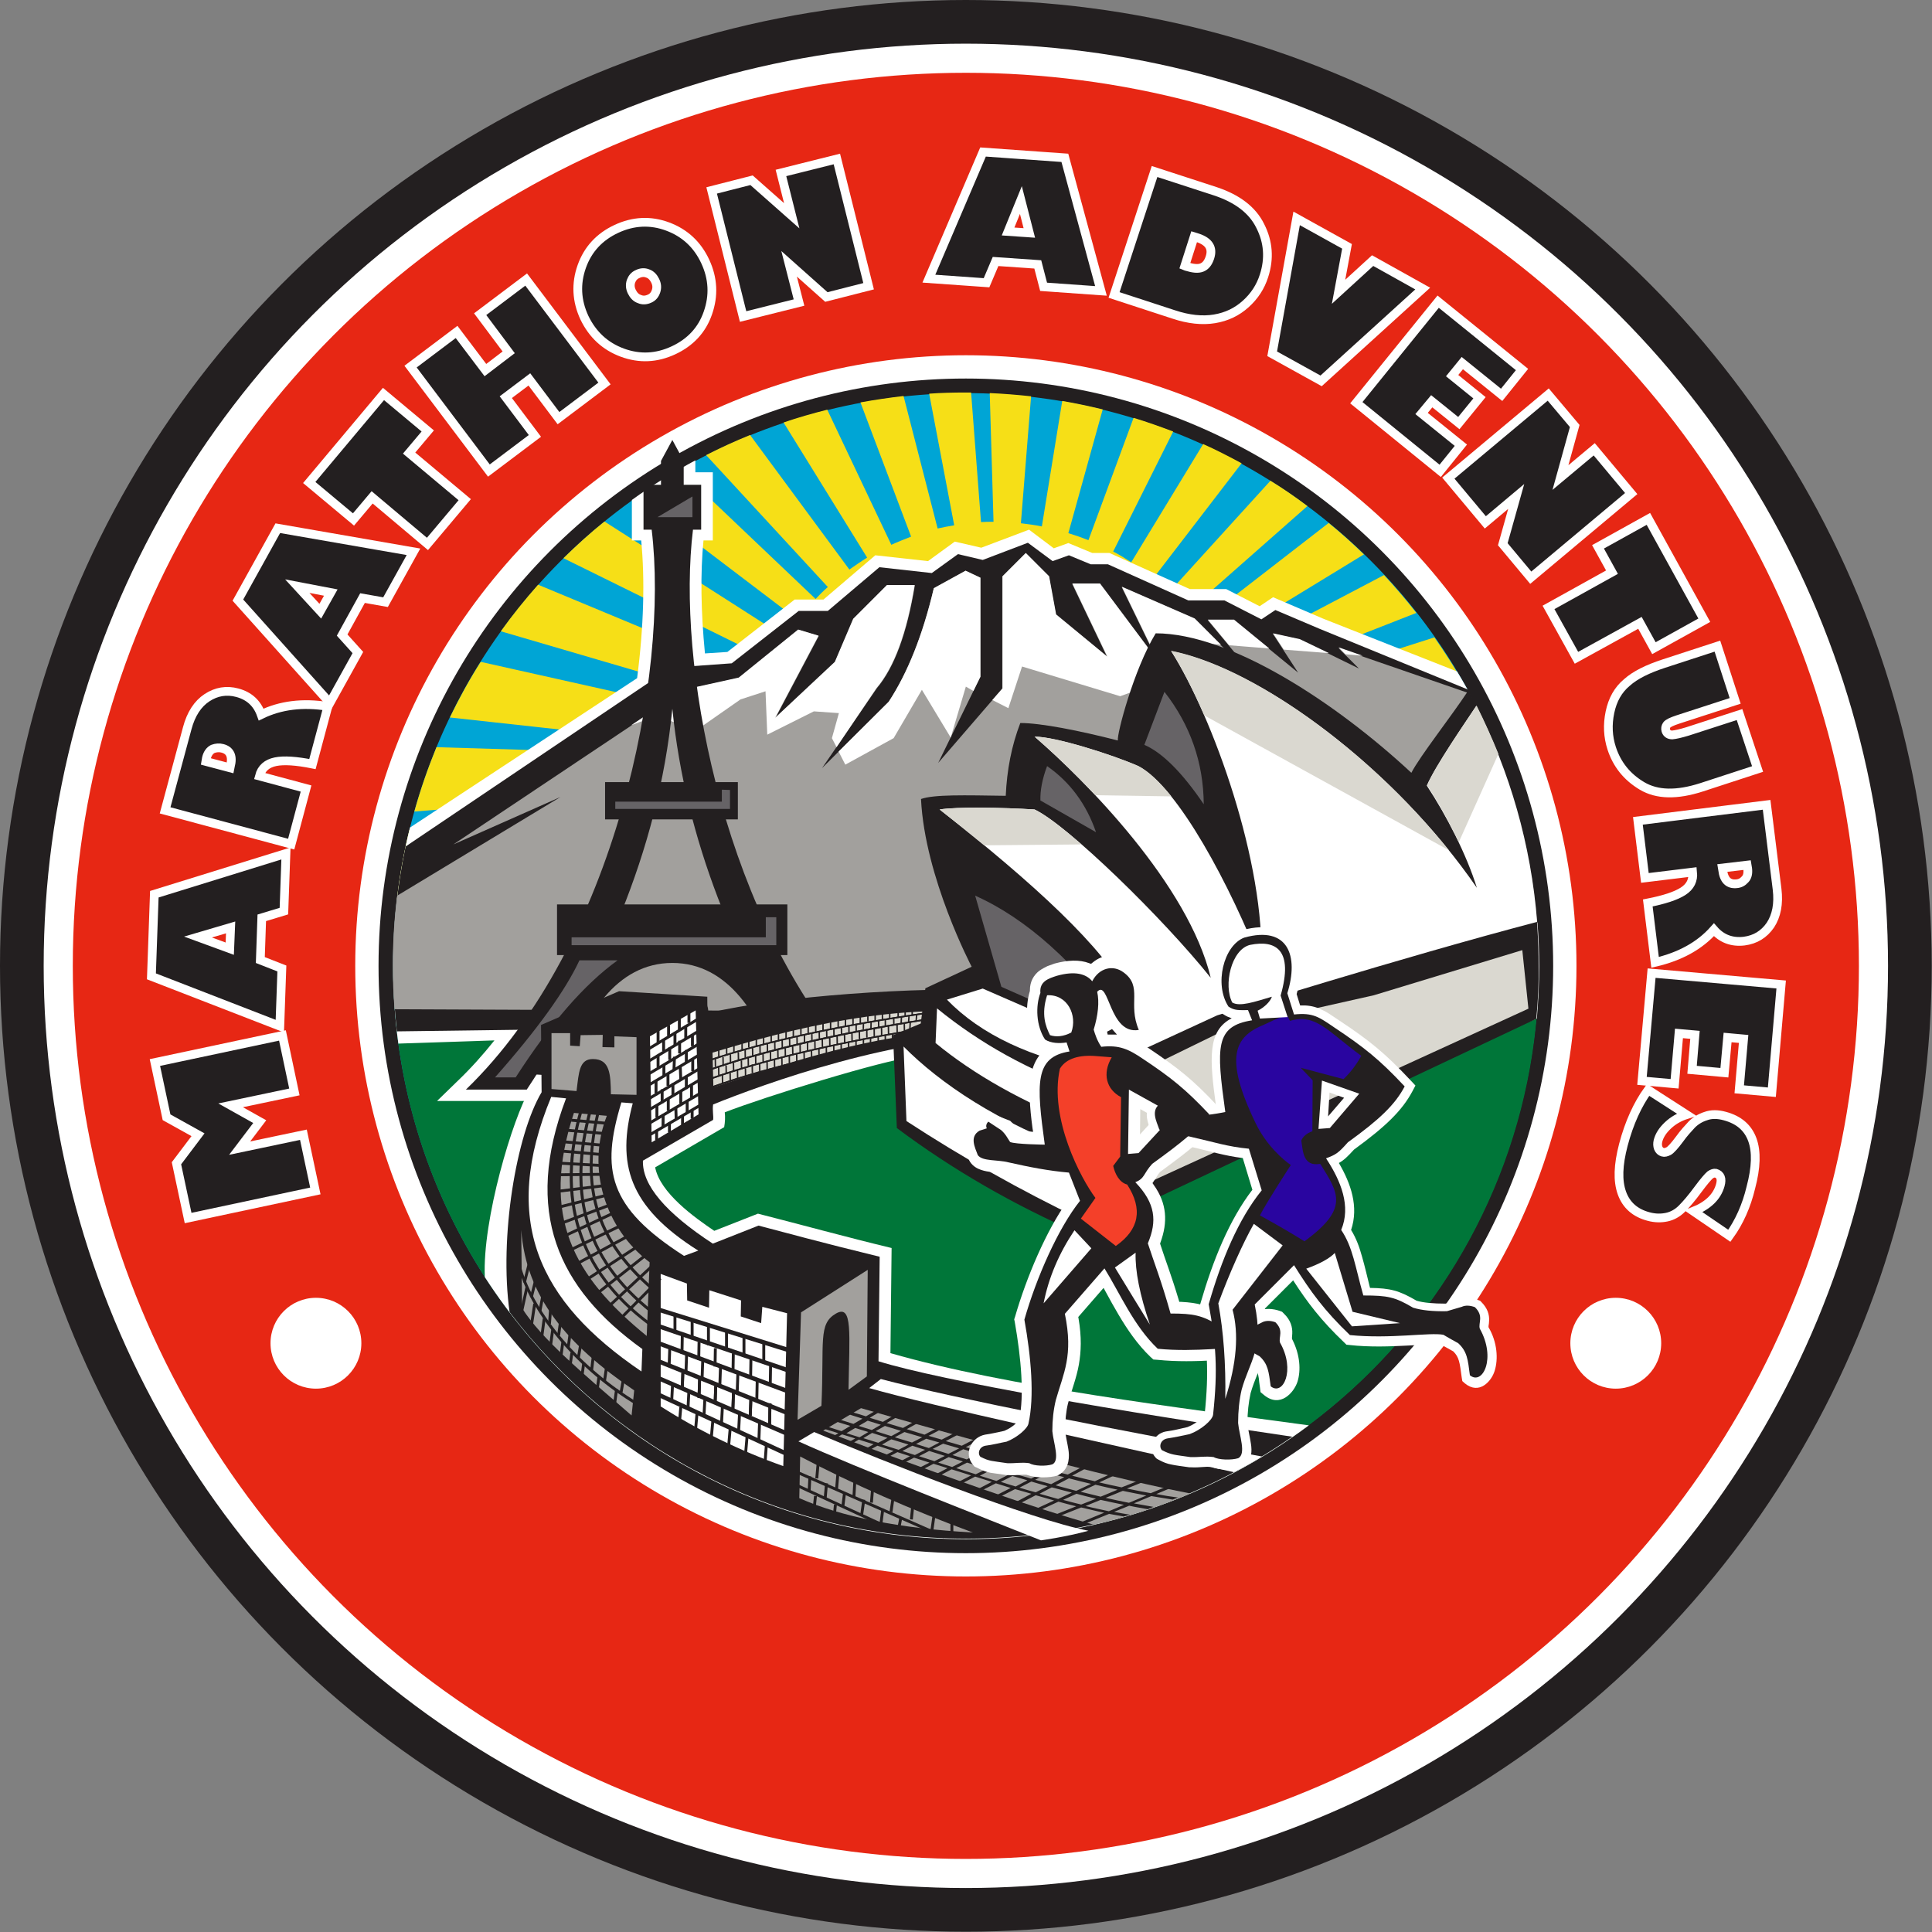
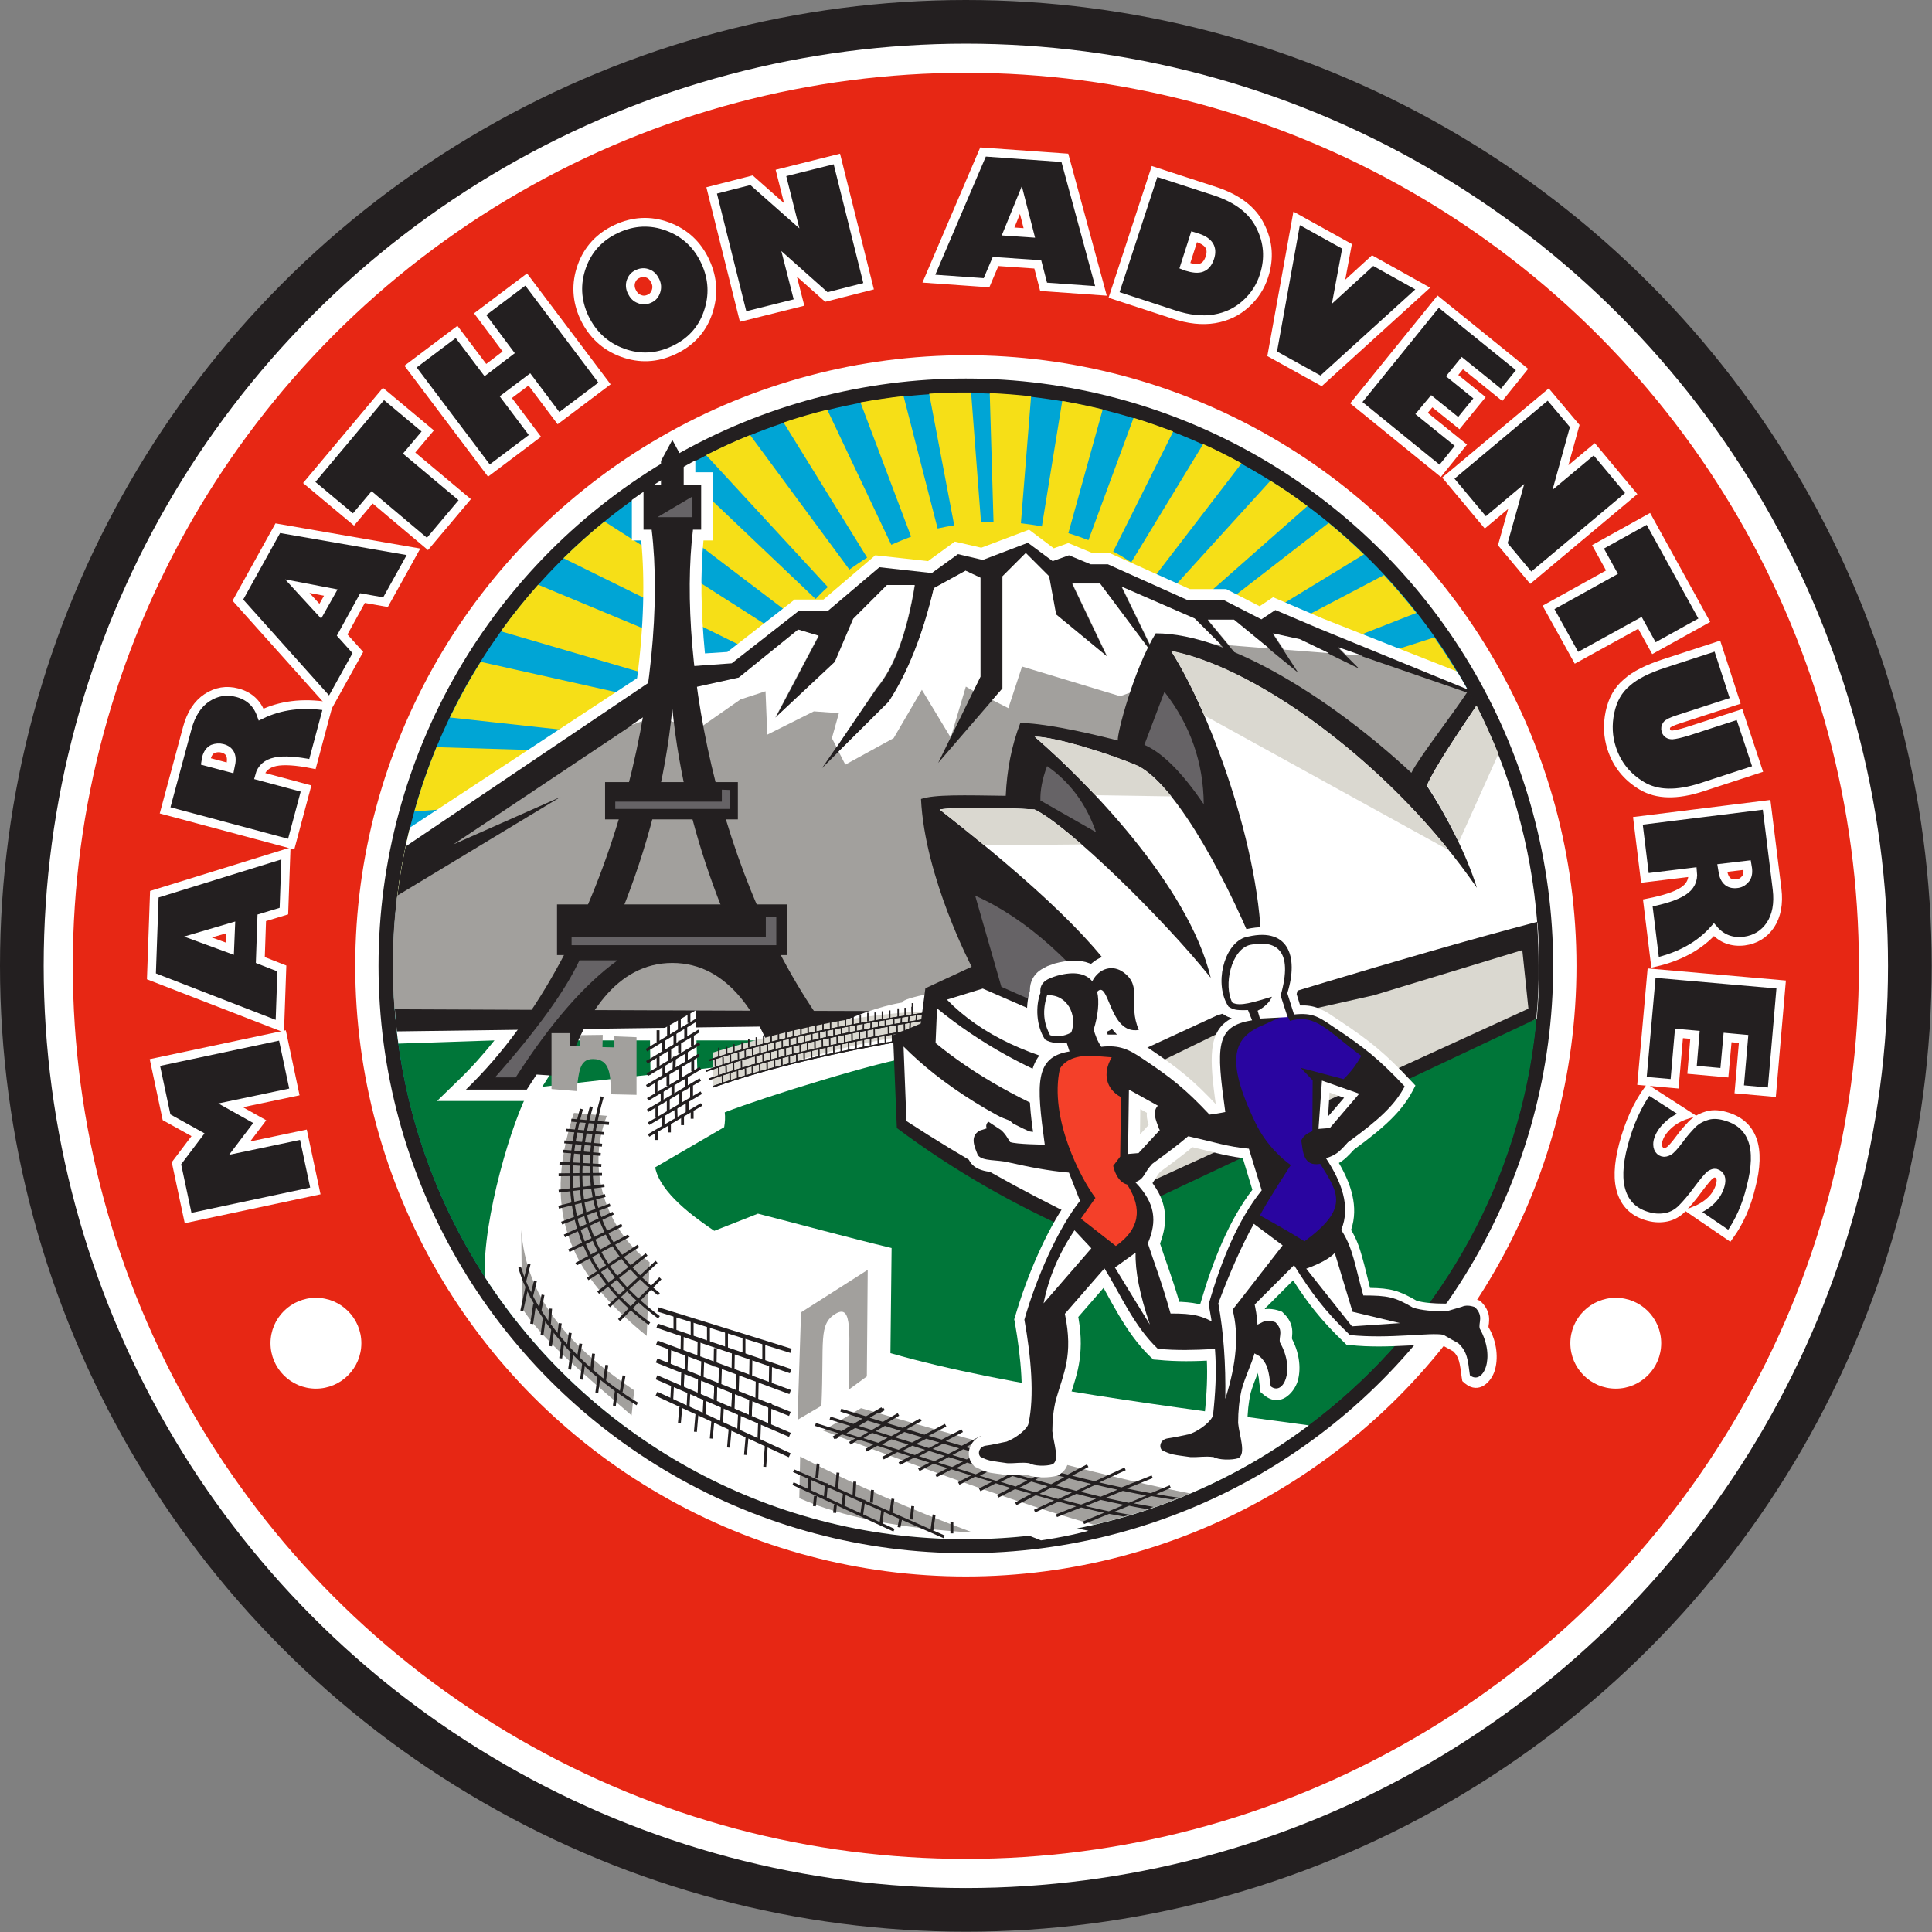
<svg xmlns="http://www.w3.org/2000/svg" version="1.1" id="TXT2" x="0px" y="0px" viewBox="0 0 663.5 663.5" style="enable-background:new 0 0 663.5 663.5;" xml:space="preserve">
  <rect x="0" y="0" width="663.5" height="663.5" fill="#808080" stroke="none" />
  <circle style="fill:#231F20;" cx="331.7" cy="331.7" r="331.7" />
  <circle style="fill:#FFFFFF;" cx="331.7" cy="331.7" r="316.7" />
  <circle style="fill:#E72714;" cx="331.7" cy="331.7" r="306.7" />
  <circle style="fill:#FFFFFF;" cx="331.7" cy="331.7" r="209.7" />
  <circle style="fill:#231F20;" cx="331.7" cy="331.7" r="201.7" />
  <circle style="fill:#00A5D5;" cx="331.7" cy="331.7" r="196.7" />
  <path style="fill:#F6DF17;" d="M427.4,264.9l0,1c-23.4,2.9-80.5,10.1-168.2,21c-0.4-1.7-0.8-3.4-1.2-5.1L136.3,309  c0.9-8.2,2.4-16.2,4.3-24l116.1-12.7c-0.1-0.9-0.1-1.9-0.2-2.8l-114.2,9.2c2.1-7.6,4.7-15,7.6-22.1l106.6,3.2c0-0.7,0.1-1.5,0.2-2.2  l-102.2-11.2c3.2-6.6,6.7-13,10.6-19.1l93,20.8c0.4-1.9,0.8-3.8,1.3-5.7L172,216.8c4-5.6,8.3-10.9,12.8-16l77.6,32.3  c0.8-2.1,1.7-4.1,2.7-6.1l-71.6-35.3c4.5-4.4,9.2-8.7,14.1-12.6l62.2,39.8c1.3-2.1,2.7-4.1,4.2-6l-55.4-42.1  c4.8-3.4,9.8-6.5,14.8-9.5l46.7,44.4c1.3-1.4,2.7-2.8,4.2-4.1l-41.8-45.3c4.9-2.5,9.9-4.8,15.1-6.9l34.1,46.2c2-1.4,4-2.8,6.1-4.1  l-28.7-46.4c4.9-1.7,9.9-3.1,15-4.4l22,46.4c2.2-1,4.5-1.9,6.8-2.8l-17.4-46.1c4.9-0.9,9.8-1.6,14.8-2.2l11.7,45.5  c1.9-0.4,3.8-0.8,5.7-1.1l-8.6-45.2c4.1-0.3,8.3-0.4,12.5-0.4l1.9,0l3.4,44.5c1.4-0.1,2.8-0.1,4.3-0.1l-1.3-44.2  c4.8,0.2,9.5,0.6,14.2,1.1l-3.5,43.6c2.4,0.3,4.9,0.6,7.2,1.1l7-43.1c4.7,0.8,9.3,1.8,13.9,2.9l-11.8,42.5c2.3,0.7,4.6,1.5,6.9,2.4  l15.5-42c4.6,1.4,9.1,3,13.6,4.7l-20.6,41.2c2.1,1.1,4.2,2.4,6.2,3.7l24.7-40.6c4.5,2,8.9,4.3,13.2,6.6L396,198.7  c1.9,1.5,3.7,3.1,5.4,4.8l34.9-38.4c4.4,2.7,8.6,5.6,12.7,8.7l-41.4,36.5c1.2,1.4,2.3,2.9,3.4,4.4l45.3-35.1  c4.2,3.4,8.2,7,12.1,10.8l-52.4,32c0.9,1.6,1.8,3.2,2.6,4.9l56.7-29.8c3.9,4.2,7.6,8.5,11.1,13l-64.3,25.2c0.6,1.7,1.2,3.4,1.7,5.2  l68.8-22c3.5,5,6.8,10.1,9.8,15.4L426,249.5c0.2,1.3,0.4,2.6,0.6,3.9l79.8-12.3c3,5.7,5.6,11.6,8.1,17.6l-87.1,3.7  C427.4,263.3,427.4,264.1,427.4,264.9z" />
  <path style="fill:#007639;" d="M135,331.7l0-0.7c207.1-7.5,332.2-12,392.9-14.2c0.4,4.9,0.6,9.9,0.6,15  c0,108.7-88.1,196.7-196.7,196.7C223.1,528.5,135,440.4,135,331.7z" />
  <g>
    <circle style="fill:#FFFFFF;" cx="108.5" cy="461.3" r="15.6" />
  </g>
  <g>
    <circle style="fill:#FFFFFF;" cx="554.9" cy="461.3" r="15.6" />
  </g>
  <path style="fill:#FFFFFF;" d="M528.5,331.7c0,5-0.2,10-0.6,14.9l-11.8,6.4l-224.1,4.3h-96c-3.8,6.5-7.7,12.8-11.8,19l-1.2,1.8  h-32.9l7.1-6.9c4.5-4.3,8.7-9,12.6-13.9l-33,1.1c-1.2-8.8-1.8-17.7-1.8-26.8c0-16.3,2-32.2,5.8-47.4l78-51.3  c2.3-17.7,2.7-33.9,1.4-47.3H217v-13.9c6.9-5,14.2-9.5,21.8-13.6v4.1h6v23.4h-3.2c-1.1,11.2-0.9,24.4,0.5,38.8l7.7-0.5l23.1-18h9.9  l17.8-15.2l18.1,2l9.2-6.7l9.1,2.1l16.4-6.2l8.5,6.4l5-1.8l8.2,3.4h5.9l27.6,12.4h12.5l11.5,5.9l4.6-3.1l17.3,7.4l45.9,18.1  C518.3,260.2,528.5,294.8,528.5,331.7z" />
  <path style="fill:#231F20;" d="M527.7,349l-391.4,5.2c-0.8-7.4-1.3-14.9-1.3-22.5c0-14,1.5-27.7,4.3-41l91.1-61.4l20.9-1.5l23-18h10  l17.7-15l18,2l9-6.5l8.5,2l15.5-5.9l8.5,6.3l5.6-2l7.5,3.1h5.9l27.6,12.4h12.4l12.7,6.5l4.8-3.2l15.3,6.5l51.3,21  c15.4,28.1,24.2,60.3,24.2,94.5C528.5,337.5,528.2,343.3,527.7,349z" />
  <path style="fill:#A2A09D;" d="M527.9,346.6c-109.2,1.6-351.2,0.1-392.4,0c-0.4-4.9-0.6-9.9-0.6-14.9c0-8.2,0.5-16.2,1.5-24.1  l56.1-33.9L155.7,290l79.5-53.1l18.6-4.1l20.4-16.5l7,2.1l-14.9,28.2l20.5-19.2l6.3-14.8l11.6-11.6h9.5c-2.7,16.4-7,28.2-13.1,35.4  l-18.8,27.4l22.9-22.8c6.5-9.9,11.7-22.9,15.5-39l10.9-6l5.1,2.4v34l-14.5,29.6l22-25.5v-38.5l8-8l8,8l2.4,13.1l17.6,14.5l-12-25.1  h9.5l19.9,26.6l-12.4-25.5l25,10.9l24.5,24.5l-19.9-24h9l22,18l-8.7-13.4l9.2,2l20.4,10l-7-7l44.9,15.5  c15.2,27.9,23.8,59.9,23.8,93.9C528.5,336.7,528.3,341.7,527.9,346.6z" />
  <path style="fill:#FFFFFF;" d="M287.3,256.6l-1.6-3.1l2.4-8.6l-8.6-0.6l-16,8l-0.6-14.9l-8.6,2.8l-14.9,10.4l-14.3-4.7l-8.4,3.2  l18.4-12.3l18.6-4.1l20.4-16.5l7,2.1l-14.9,28.2l20.5-19.2l6.3-14.8l11.6-11.6h9.5c-2.7,16.4-7,28.2-13.1,35.4L287.3,256.6z   M331.7,235.8l-5.2,17.5l-9.9-16.4l-9.7,16.6l-16.6,9.1l-2.3-4.5l17.2-17.1c6.5-9.9,11.7-22.9,15.5-39l10.9-6l5.1,2.4v34l-2.4,4.9  L331.7,235.8z M419.3,221.4l-14.2-1.1l-5,13.2l-15.4,5.6L351,228.9l-4.7,14.3l-5.5-2.8l3.5-4v-38.5l8-8l8,8l2.4,13.1l17.6,14.5  l-12-25.1h9.5l19.9,26.6l-12.4-25.5l25,10.9L419.3,221.4z M435.9,222.7l-13.8-1.1l-7.3-8.8h9L435.9,222.7z M456.4,224.3l-15.5-1.2  l-3.7-5.6l9.2,2L456.4,224.3z M468,225.2l-5.9-0.5l-2.4-2.4L468,225.2z" />
  <g>
    <path style="fill-rule:evenodd;clip-rule:evenodd;fill:#231F20;" d="M238,181.8c-5.6,45.6,9.3,127.5,51.9,179.4l-14.7,4   c-22.1-35.4-39.7-76-44.3-121.8c-4.9,49.8-25.3,93.4-50,130.8H160c51.7-50,69.8-142.8,63.8-192.3H221v-15.4h6v-8.2l3.9-7.2l3.9,7.2   v8.2h6v15.4H238z" />
    <g>
      <polygon style="fill:#231F20;" points="207.8,268.6 253.4,268.6 253.4,281.4 207.8,281.4 207.8,268.6   " />
    </g>
    <g>
      <polygon style="fill:#231F20;" points="191.3,310.6 270.4,310.6 270.4,328 191.3,328 191.3,310.6   " />
    </g>
    <path style="fill-rule:evenodd;clip-rule:evenodd;fill:#231F20;" d="M282.1,365.4l-14.4,4.3c-6.2-20.8-17.6-39-36.8-39   c-19.2,0-30.6,18.2-36.8,39l-15.9-1.1l23.6-46.2h58.8L282.1,365.4z" />
  </g>
  <polygon style="fill-rule:evenodd;clip-rule:evenodd;fill:#666366;" points="266.6,315 266.6,324.6 196.3,324.6 196.3,321.9   263,321.9 263,315 " />
  <path style="fill-rule:evenodd;clip-rule:evenodd;fill:#666366;" d="M199,329.8c-4.8,10.3-14.4,23.7-29,40.2h7.1  c11.9-18.5,23.5-31.9,35-40.2H199z" />
  <polygon style="fill-rule:evenodd;clip-rule:evenodd;fill:#666366;" points="250.7,271.3 250.7,277.8 211.3,277.8 211.3,275.3   247.9,275.3 247.9,271.2 " />
  <polygon style="fill-rule:evenodd;clip-rule:evenodd;fill:#666366;" points="225.8,177.6 237.8,177.6 237.8,170.5 " />
  <path style="fill:#FFFFFF;" d="M182,374l0-0.3l64.1-7.2c5.3-0.6,12-3.6,17.3-5.1c15.8-4.5,29.3-14.2,46.4-17.1  c0.7-6.7,218.2-27.5,218.2-27.5c0.4,4.9,0.6,9.9,0.6,15c0,6.1-0.3,12.1-0.8,18l-145,58.7c-14.8-7.4-46.7-13.3-68.9-29.8  c-0.9-4.9,1-10.9,0.1-15.8c-10.9,1.2-51.5,13.8-65.1,19.1c0.2,1.7,0.1,3.4-0.2,5.1l-23.7,13.8c1.7,8.8,13.5,17.2,20.3,21.8l15-5.9  c15.3,3.9,30.5,8.1,45.9,11.8l-0.4,36.1c40.2,11.6,99.7,18.8,143.7,24.8c-32.8,24.5-73.6,39.1-117.7,39.1  c-69.3,0-130.2-35.8-165.3-90C165.6,418.9,176.1,384,182,374z" />
-   <path style="fill:#231F20;" d="M344.3,340l1.7,16.3c-36.5-1.3-84.3,16.2-101.1,23c-0.3,2,0.2,4,0,5.3l-24.1,14  c-0.3,8.4,7.8,17.9,24,28.5l15.7-6.2c9.2,2.4,21.1,5.7,41.6,10.7l-0.4,35.9c21.5,6.7,84.4,17.5,142.1,25.9  c-31.8,22.1-70.4,35-112,35c-64,0-120.8-30.5-156.8-77.8c-3.6-25.7,2.3-60.9,11-75.5l-0.2-23.1l26.8-11.6l30.3,1.9  c0,5.5,0.1,1.7,0.4,5.6C268.1,342,314.2,338.9,344.3,340z" />
  <path style="fill-rule:evenodd;clip-rule:evenodd;fill:#A2A09D;" d="M273.9,487.6l1.2-36.9l22.9-14.6l-0.3,36.6l-6.3,4.6  c0.3-19.4,1.5-29.5-4.3-26.2c-6.2,3.6-4,9.5-5,31.7L273.9,487.6z" />
  <polygon style="fill-rule:evenodd;clip-rule:evenodd;fill:#FFFFFF;" points="223.2,355.9 223.8,392.3 239.9,382.7 238.9,347 " />
  <path style="fill-rule:evenodd;clip-rule:evenodd;fill:#A2A09D;" d="M218.6,376l0-19.8l-7.6-0.3v3.8l-4.1-0.1l0.1-4.2l-7.6,0.1  l-0.3,3.8l-3.3-0.2v-4.3h-6.4V374l8.6,0.7c0.8-6.4,0.9-11,5.6-11c5.9,0,6.1,5.2,6.2,12.1L218.6,376z" />
  <path style="fill-rule:evenodd;clip-rule:evenodd;fill:#FFFFFF;" d="M217.3,378.9l-3.9-0.3c-7.1,23.3-4.5,36,21.5,52.7l4.9-1.8  C215.7,414.3,211.8,399.6,217.3,378.9z" />
  <path style="fill-rule:evenodd;clip-rule:evenodd;fill:#FFFFFF;" d="M194.4,377.2c-14.8,39-2.9,65.2,26.2,86.1l-0.3,7.7  c-35.6-24.1-48.5-52-31-94.3L194.4,377.2z" />
  <path style="fill-rule:evenodd;clip-rule:evenodd;fill:#DAD8D0;" d="M344.6,348.7c-35.2-5.3-73.5,4.8-99.9,12.8l0.3,11.9  c27.7-9.1,64.9-22,99.6-19V348.7z" />
  <path style="fill:#FFFFFF;" d="M270.3,451l-1.3,52.5c-14.9-5.3-28.9-12.1-42.1-20.5v-45.5l9,3.3l0.1,5.8l7.5,2.5l0.1-6l10.9,3.5  l-0.1,5.5l7,2.3l0.4-5.6L270.3,451z" />
  <path style="fill:#FFFFFF;" d="M279.6,491.8c24,10.2,74.8,30.2,94.2,33.9c-7.6,2.1-16.3,3.3-16.3,3.3c-17.6-7-64-25.2-83.3-34  L279.6,491.8z" />
  <path style="fill-rule:evenodd;clip-rule:evenodd;fill:#A2A09D;" d="M208.4,383.2l-11.3-1c-11.7,35.6-0.1,56.2,25,76.6l1-25.3  C207.8,421.9,201.3,401.4,208.4,383.2z" />
  <g>
    <rect x="196.2" y="384.6" transform="matrix(-0.996 -8.661386e-002 8.661386e-002 -0.996 371.197 786.385)" style="fill-rule:evenodd;clip-rule:evenodd;fill:#231F20;" width="13" height="1" />
  </g>
  <g>
    <rect x="194.4" y="388.2" transform="matrix(-0.996 -8.661363e-002 8.661363e-002 -0.996 367.384 793.252)" style="fill-rule:evenodd;clip-rule:evenodd;fill:#231F20;" width="13" height="1" />
  </g>
  <g>
    <rect x="193.8" y="392.2" transform="matrix(-0.996 -8.661363e-002 8.661363e-002 -0.996 365.76 801.19)" style="fill-rule:evenodd;clip-rule:evenodd;fill:#231F20;" width="13" height="1" />
  </g>
  <g>
    <rect x="193.3" y="395.4" transform="matrix(-0.996 -8.661434e-002 8.661434e-002 -0.996 364.526 807.53)" style="fill-rule:evenodd;clip-rule:evenodd;fill:#231F20;" width="13" height="1" />
  </g>
  <g>
    <rect x="192" y="399.2" transform="matrix(-0.998 -5.592113e-002 5.592113e-002 -0.998 375.781 809.902)" style="fill-rule:evenodd;clip-rule:evenodd;fill:#231F20;" width="14.4" height="1" />
  </g>
  <g>
    <rect x="198.8" y="395.9" transform="matrix(-9.799487e-003 -1 1 -9.799487e-003 -202.103 606.623)" style="fill-rule:evenodd;clip-rule:evenodd;fill:#231F20;" width="1" height="14.9" />
  </g>
  <g>
    <rect x="199" y="400.2" transform="matrix(-0.121 -0.993 0.993 -0.121 -181.373 655.611)" style="fill-rule:evenodd;clip-rule:evenodd;fill:#231F20;" width="1" height="15.8" />
  </g>
  <g>
    <rect x="199.4" y="404.3" transform="matrix(-0.242 -0.97 0.97 -0.242 -151.948 706.322)" style="fill-rule:evenodd;clip-rule:evenodd;fill:#231F20;" width="1" height="16.5" />
  </g>
  <g>
    <rect x="200.6" y="407.8" transform="matrix(-0.351 -0.936 0.936 -0.351 -118.236 751.416)" style="fill-rule:evenodd;clip-rule:evenodd;fill:#231F20;" width="1" height="17.8" />
  </g>
  <g>
    <rect x="201.8" y="411.2" transform="matrix(-0.423 -0.906 0.906 -0.423 -93.142 781.682)" style="fill-rule:evenodd;clip-rule:evenodd;fill:#231F20;" width="1" height="18.5" />
  </g>
  <g>
    <rect x="203.8" y="415.2" transform="matrix(-0.435 -0.901 0.901 -0.435 -89.857 794.201)" style="fill-rule:evenodd;clip-rule:evenodd;fill:#231F20;" width="1" height="20.2" />
  </g>
  <g>
    <rect x="206.2" y="418.9" transform="matrix(-0.475 -0.88 0.88 -0.475 -72.583 815.005)" style="fill-rule:evenodd;clip-rule:evenodd;fill:#231F20;" width="1" height="20.5" />
  </g>
  <g>
    <rect x="210" y="423.2" transform="matrix(-0.546 -0.838 0.838 -0.546 -37.896 846.698)" style="fill-rule:evenodd;clip-rule:evenodd;fill:#231F20;" width="1" height="20.8" />
  </g>
  <g>
    <rect x="213.3" y="426.6" transform="matrix(-0.619 -0.785 0.785 -0.619 2.882 875.836)" style="fill-rule:evenodd;clip-rule:evenodd;fill:#231F20;" width="1" height="21.2" />
  </g>
  <g>
    <rect x="216.6" y="430" transform="matrix(-0.682 -0.732 0.732 -0.682 42.459 900.749)" style="fill-rule:evenodd;clip-rule:evenodd;fill:#231F20;" width="1" height="22.3" />
  </g>
  <g>
    <rect x="219.3" y="436.1" transform="matrix(-0.711 -0.703 0.703 -0.711 62.298 917.953)" style="fill-rule:evenodd;clip-rule:evenodd;fill:#231F20;" width="1" height="20.2" />
  </g>
  <g>
    <path style="fill-rule:evenodd;clip-rule:evenodd;fill:#231F20;" d="M222.7,455l0.6-0.8c-24.1-17.9-31.9-42.6-23.1-73.2l-1-0.3   C190.3,411.8,198.2,436.8,222.7,455z" />
  </g>
  <g>
    <path style="fill-rule:evenodd;clip-rule:evenodd;fill:#231F20;" d="M226,452.8l0.6-0.8c-24.5-18.2-31.8-41-23-71.8l-1-0.3   C193.7,411.1,201.1,434.3,226,452.8z" />
  </g>
  <g>
    <path style="fill-rule:evenodd;clip-rule:evenodd;fill:#231F20;" d="M226,444.9l0.6-0.8c-22.2-18.2-27.8-37.7-19.3-67.3l-1-0.3   C197.8,406.7,203.4,426.5,226,444.9z" />
  </g>
  <g>
    <rect x="294.5" y="479.3" transform="matrix(-0.508 -0.862 0.862 -0.508 23.506 991.537)" style="fill-rule:evenodd;clip-rule:evenodd;fill:#231F20;" width="1" height="19.5" />
  </g>
  <path style="fill:#FFFFFF;" d="M302.5,473.6c25.1,6.6,83.9,18.1,130.9,26.6c-3.1,1.9-6.3,3.7-9.6,5.4  c-46.6-10.5-103.6-22.7-125.3-28.9L302.5,473.6z" />
  <path style="fill:#A2A09D;" d="M295.7,483.6c50.6,14.7,88.8,24.6,113.1,29.3c-10.6,4.5-21.7,8.1-33.2,10.7  c-19.9-5.5-50.9-16.3-92.9-32.3L295.7,483.6z" />
  <path style="fill:#231F20;" d="M379.7,514.4c2.7,0.6,5.4,1.2,8,1.7l6-2.5c-2.6-0.5-5.3-1-8.1-1.6L379.7,514.4z M371.1,512.3  c2.3,0.6,4.6,1.1,6.9,1.7l5.8-2.4c-2.5-0.5-5-1.1-7.6-1.7L371.1,512.3z M362.5,510.1c2.4,0.6,4.7,1.3,7.1,1.9l5.1-2.4  c-2.5-0.6-5-1.2-7.6-1.9L362.5,510.1z M355.5,508.2c1.9,0.5,3.7,1,5.5,1.5l4.5-2.4c-1.8-0.5-3.7-0.9-5.6-1.4L355.5,508.2z   M348.9,506.3l3.9,1.1l1.3,0.4l4.4-2.2c-1.8-0.5-3.5-0.9-5.3-1.4L348.9,506.3z M341.7,504.2c2,0.6,3.9,1.2,5.8,1.7l4.3-2.2  c-2-0.5-4-1.1-6-1.6L341.7,504.2z M333.3,501.6c2.4,0.7,4.7,1.4,7,2.1l4.1-2.1c-2.4-0.7-4.8-1.3-7.2-2L333.3,501.6z M327.1,499.7  l4.9,1.5l3.8-2l-5-1.5L327.1,499.7z M320.3,497.6l5.4,1.7l3.7-1.9l-5.5-1.6L320.3,497.6z M314.6,495.9l4.4,1.4l3.6-1.9l-4.5-1.3  L314.6,495.9z M307.3,493.6l5.9,1.8l3.5-1.8l-6.1-1.8L307.3,493.6z M300.7,491.5l5.4,1.7l3.3-1.8l-5.5-1.7L300.7,491.5z   M294.9,489.7l4.5,1.4l3.1-1.8l-4.5-1.4L294.9,489.7z M298.2,491.8l-4.5-1.4l-3,1.8l4.5,1.4L298.2,491.8z M304.8,493.8l-5.3-1.7  l-3,1.8l5.1,1.6L304.8,493.8z M312,496.1l-5.9-1.8l-3.2,1.8l5.7,1.8L312,496.1z M317.7,497.9l-4.4-1.4l-3.4,1.8l4.3,1.4L317.7,497.9  z M324.5,500l-5.4-1.7l-3.5,1.8l5.3,1.7L324.5,500z M330.7,501.9l-4.9-1.5l-3.6,1.9l4.8,1.5L330.7,501.9z M339,504.4  c-2.3-0.7-4.6-1.4-6.9-2.1l-3.7,1.9l6.7,2.1L339,504.4z M346.2,506.5c-1.9-0.6-3.9-1.1-5.8-1.7l-3.9,2c1.9,0.6,3.8,1.2,5.7,1.8  L346.2,506.5z M352.8,508.4l-0.2-0.1l-4.9-1.4l-4,2l2.8,0.9l2.3,0.7L352.8,508.4z M359.8,510.4c-1.8-0.5-3.7-1-5.6-1.6l-4.1,2.1  c1.9,0.6,3.7,1.1,5.6,1.6L359.8,510.4z M368.1,512.6c-2.3-0.6-4.6-1.2-6.9-1.8L357,513c2.2,0.6,4.3,1.2,6.4,1.8L368.1,512.6z   M376.4,514.7c-2.2-0.5-4.4-1.1-6.7-1.7l-4.6,2.1c2.1,0.6,4.2,1.1,6.2,1.6L376.4,514.7z M386,516.8c-2.6-0.5-5.2-1.1-8-1.7l-5.2,2.1  c2.7,0.7,5.4,1.2,8,1.8L386,516.8z M394.2,518.3c-2.1-0.4-4.2-0.7-6.4-1.2l-5.2,2.1c1.9,0.4,3.7,0.7,5.5,1l-2.2,0.6  c-1.6-0.3-3.3-0.6-5-0.9l-8.6,3.5l-0.4-0.9l7.3-3c-2.6-0.5-5.2-1.2-7.9-1.8l-8.3,3.3l-0.4-0.9l7-2.8c-2-0.5-4-1-6.1-1.6l-8,3.7  l-0.4-0.9l6.9-3.2c-2.1-0.6-4.2-1.2-6.3-1.8l-6.6,3.4l-0.5-0.9l5.6-3c-1.8-0.5-3.7-1.1-5.6-1.6l-5.7,2.9l-0.5-0.9l4.7-2.4l-1.3-0.4  l-3.8-1.2l-5.3,2.7l-0.5-0.9l4.4-2.3l-5.7-1.8l-5.4,2.8l-0.5-0.9l4.5-2.3l-6.7-2.1l-5.1,2.7l-0.5-0.9l4.2-2.2l-4.8-1.5l-4.8,2.5  l-0.5-0.9l3.9-2l-5.3-1.7l-4.8,2.5l-0.5-0.9l3.9-2.1l-4.3-1.4l-4.7,2.5l-0.5-0.9l3.9-2l-5.6-1.8l-3.6,2l-0.5-0.9l2.8-1.6l-5.1-1.6  l-2.8,1.7l-0.5-0.9l2.1-1.2l-4.5-1.4l-2.7,1.6l-0.5-0.9l1.9-1.1l-8-2.5l0.3-1c3,0.9,5.9,1.9,8.8,2.8l3-1.8l-7.1-2.2l0.3-1l7.9,2.5  l3.1-1.8l-7.6-2.4l0.3-1l8.5,2.6l5.3-3.1l0.5,0.9l-4.5,2.7l4.5,1.4l5.1-3l0.5,0.9l-4.3,2.5l5.6,1.7l5.9-3.3l0.5,0.9l-5.1,2.8  l6.1,1.9l7-3.7l0.5,0.9l-6.1,3.2l4.5,1.3l6.8-3.5l0.5,0.9l-5.9,3.1l5.5,1.6l6.6-3.4l0.5,0.9l-5.7,3l5,1.4l6.1-3.2l0.5,0.9l-5.1,2.7  c2.4,0.7,4.9,1.4,7.2,2l7.3-3.7l0.5,0.9l-6.4,3.2c2,0.6,4,1.1,6,1.6l7.1-3.6l0.5,0.9l-6.1,3.1c1.8,0.5,3.6,1,5.3,1.4l6.5-3.3  l0.5,0.9l-5.5,2.8c1.9,0.5,3.7,1,5.6,1.4l6.6-3.5l0.5,0.9l-5.6,3c2.7,0.7,5.3,1.3,7.8,1.9l10.2-4.7l0.4,0.9l-9.1,4.2  c2.6,0.6,5.2,1.2,7.7,1.7l10.3-4.1l0.4,0.9l-8.9,3.6c2.8,0.6,5.5,1.1,8.2,1.6l6.5-2.7l0.4,0.9l-5,2.1c2.6,0.5,5.1,0.9,7.5,1.2  l-1.9,0.7c-2.4-0.4-4.8-0.8-7.3-1.2l-6,2.5c2.3,0.4,4.5,0.8,6.7,1.2L394.2,518.3z" />
  <path style="fill-rule:evenodd;clip-rule:evenodd;fill:#A2A09D;" d="M274.8,500.2l-0.3,14.3c14.4,6.4,34.3,10.4,59.6,11.8  C312.9,518.5,293.1,509.8,274.8,500.2z" />
  <path style="fill-rule:evenodd;clip-rule:evenodd;fill:#A2A09D;" d="M179,422.4c1.7,23,15.7,39.4,38.8,55.1l-0.9,8.6  c-17.6-15.2-30.8-26.2-37.6-36.8L179,422.4z" />
  <g>
    <g>
      <rect x="224.7" y="456.2" transform="matrix(-0.955 -0.297 0.297 -0.955 350.544 967.043)" style="fill-rule:evenodd;clip-rule:evenodd;fill:#231F20;" width="47.9" height="1.5" />
    </g>
    <g>
      <rect x="224.4" y="462.6" transform="matrix(-0.947 -0.323 0.323 -0.947 334.366 982.179)" style="fill-rule:evenodd;clip-rule:evenodd;fill:#231F20;" width="48.4" height="1.5" />
    </g>
    <g>
      <rect x="224.1" y="469.1" transform="matrix(-0.938 -0.348 0.348 -0.938 318.055 996.779)" style="fill-rule:evenodd;clip-rule:evenodd;fill:#231F20;" width="48.8" height="1.5" />
    </g>
    <g>
      <rect x="223.7" y="475.6" transform="matrix(-0.928 -0.372 0.372 -0.928 301.646 1010.85)" style="fill-rule:evenodd;clip-rule:evenodd;fill:#231F20;" width="49.3" height="1.5" />
    </g>
    <g>
      <rect x="223.4" y="482" transform="matrix(-0.918 -0.396 0.396 -0.918 285.183 1024.402)" style="fill-rule:evenodd;clip-rule:evenodd;fill:#231F20;" width="49.9" height="1.5" />
    </g>
    <g>
      <rect x="223" y="488.5" transform="matrix(-0.908 -0.419 0.419 -0.908 268.694 1037.453)" style="fill-rule:evenodd;clip-rule:evenodd;fill:#231F20;" width="50.4" height="1.5" />
    </g>
  </g>
  <g>
    <g>
      <rect x="231.3" y="451.6" style="fill-rule:evenodd;clip-rule:evenodd;fill:#231F20;" width="1" height="6.3" />
    </g>
    <g>
      <rect x="261.8" y="461.3" style="fill-rule:evenodd;clip-rule:evenodd;fill:#231F20;" width="1" height="6.3" />
    </g>
    <g>
      <rect x="255" y="459.3" style="fill-rule:evenodd;clip-rule:evenodd;fill:#231F20;" width="1" height="6.3" />
    </g>
    <g>
      <rect x="249" y="457.3" style="fill-rule:evenodd;clip-rule:evenodd;fill:#231F20;" width="1" height="6.3" />
    </g>
    <g>
      <rect x="242.8" y="455.7" style="fill-rule:evenodd;clip-rule:evenodd;fill:#231F20;" width="1" height="6.3" />
    </g>
    <g>
      <rect x="237.2" y="453.7" style="fill-rule:evenodd;clip-rule:evenodd;fill:#231F20;" width="1" height="6.3" />
    </g>
  </g>
  <g>
    <g>
      <rect x="233.8" y="458.8" transform="matrix(-1 -1.759716e-002 1.759716e-002 -1 460.433 927.924)" style="fill-rule:evenodd;clip-rule:evenodd;fill:#231F20;" width="1" height="6.3" />
    </g>
    <g>
      <rect x="264.1" y="469.1" transform="matrix(-1 -1.759048e-002 1.759048e-002 -1 520.88 948.969)" style="fill-rule:evenodd;clip-rule:evenodd;fill:#231F20;" width="1" height="6.3" />
    </g>
    <g>
      <rect x="257.3" y="466.9" transform="matrix(-1 -1.749728e-002 1.749728e-002 -1 507.411 944.462)" style="fill-rule:evenodd;clip-rule:evenodd;fill:#231F20;" width="1" height="6.3" />
    </g>
    <g>
      <rect x="251.3" y="464.8" transform="matrix(-1 -1.759716e-002 1.759716e-002 -1 495.356 940.286)" style="fill-rule:evenodd;clip-rule:evenodd;fill:#231F20;" width="1" height="6.3" />
    </g>
    <g>
      <rect x="245.2" y="463.1" transform="matrix(-1 -1.749728e-002 1.749728e-002 -1 483.163 936.701)" style="fill-rule:evenodd;clip-rule:evenodd;fill:#231F20;" width="1" height="6.3" />
    </g>
    <g>
      <rect x="239.6" y="461" transform="matrix(-1 -1.759024e-002 1.759024e-002 -1 471.955 932.327)" style="fill-rule:evenodd;clip-rule:evenodd;fill:#231F20;" width="1" height="6.3" />
    </g>
  </g>
  <g>
    <g>
      <rect x="229.4" y="462.9" transform="matrix(-0.999 -3.522040e-002 3.522040e-002 -0.999 443.16 939.786)" style="fill-rule:evenodd;clip-rule:evenodd;fill:#231F20;" width="1" height="6.3" />
    </g>
    <g>
      <rect x="259.5" y="473.6" transform="matrix(-1 -2.099542e-002 2.099542e-002 -1 509.955 960.224)" style="fill-rule:evenodd;clip-rule:evenodd;fill:#231F20;" width="1" height="7.6" />
    </g>
    <g>
      <rect x="252.8" y="471.3" transform="matrix(-0.999 -3.521349e-002 3.521349e-002 -0.999 489.638 957.573)" style="fill-rule:evenodd;clip-rule:evenodd;fill:#231F20;" width="1" height="6.3" />
    </g>
    <g>
      <rect x="246.8" y="469.2" transform="matrix(-0.999 -3.511342e-002 3.511342e-002 -0.999 477.795 953.035)" style="fill-rule:evenodd;clip-rule:evenodd;fill:#231F20;" width="1" height="6.3" />
    </g>
    <g>
      <rect x="240.7" y="467.4" transform="matrix(-0.999 -3.511342e-002 3.511342e-002 -0.999 465.653 949.155)" style="fill-rule:evenodd;clip-rule:evenodd;fill:#231F20;" width="1" height="6.3" />
    </g>
    <g>
      <rect x="235.1" y="465.1" transform="matrix(-0.999 -3.511342e-002 3.511342e-002 -0.999 454.609 944.468)" style="fill-rule:evenodd;clip-rule:evenodd;fill:#231F20;" width="1" height="6.3" />
    </g>
  </g>
  <g>
    <g>
      <rect x="233.8" y="471.3" transform="matrix(-0.999 -3.520992e-002 3.520992e-002 -0.999 451.781 956.035)" style="fill-rule:evenodd;clip-rule:evenodd;fill:#231F20;" width="1" height="5.5" />
    </g>
    <g>
      <rect x="264" y="482.1" transform="matrix(-1 -2.049580e-002 2.049580e-002 -1 518.897 977.16)" style="fill-rule:evenodd;clip-rule:evenodd;fill:#231F20;" width="1" height="7.7" />
    </g>
    <g>
      <rect x="257.2" y="479.8" transform="matrix(-0.999 -3.521993e-002 3.521993e-002 -0.999 498.212 974.589)" style="fill-rule:evenodd;clip-rule:evenodd;fill:#231F20;" width="1" height="6.3" />
    </g>
    <g>
      <rect x="251.2" y="477.6" transform="matrix(-0.999 -3.520968e-002 3.520968e-002 -0.999 486.324 970.071)" style="fill-rule:evenodd;clip-rule:evenodd;fill:#231F20;" width="1" height="6.3" />
    </g>
    <g>
      <rect x="245.1" y="475.8" transform="matrix(-0.999 -3.520992e-002 3.520992e-002 -0.999 474.183 966.191)" style="fill-rule:evenodd;clip-rule:evenodd;fill:#231F20;" width="1" height="6.3" />
    </g>
    <g>
      <rect x="239.5" y="473.5" transform="matrix(-0.999 -3.521349e-002 3.521349e-002 -0.999 463.138 961.505)" style="fill-rule:evenodd;clip-rule:evenodd;fill:#231F20;" width="1" height="6.3" />
    </g>
  </g>
  <g>
    <g>
      <rect x="233.8" y="471.3" transform="matrix(-0.999 -3.520992e-002 3.520992e-002 -0.999 451.781 956.035)" style="fill-rule:evenodd;clip-rule:evenodd;fill:#231F20;" width="1" height="5.5" />
    </g>
    <g>
      <rect x="264" y="482.1" transform="matrix(-1 -2.049580e-002 2.049580e-002 -1 518.897 977.16)" style="fill-rule:evenodd;clip-rule:evenodd;fill:#231F20;" width="1" height="7.7" />
    </g>
    <g>
      <rect x="257.2" y="479.8" transform="matrix(-0.999 -3.521993e-002 3.521993e-002 -0.999 498.212 974.589)" style="fill-rule:evenodd;clip-rule:evenodd;fill:#231F20;" width="1" height="6.3" />
    </g>
    <g>
      <rect x="251.2" y="477.6" transform="matrix(-0.999 -3.520968e-002 3.520968e-002 -0.999 486.324 970.071)" style="fill-rule:evenodd;clip-rule:evenodd;fill:#231F20;" width="1" height="6.3" />
    </g>
    <g>
      <rect x="245.1" y="475.8" transform="matrix(-0.999 -3.520992e-002 3.520992e-002 -0.999 474.183 966.191)" style="fill-rule:evenodd;clip-rule:evenodd;fill:#231F20;" width="1" height="6.3" />
    </g>
    <g>
      <rect x="239.5" y="473.5" transform="matrix(-0.999 -3.521349e-002 3.521349e-002 -0.999 463.138 961.505)" style="fill-rule:evenodd;clip-rule:evenodd;fill:#231F20;" width="1" height="6.3" />
    </g>
  </g>
  <g>
    <g>
      <rect x="230.4" y="475.7" transform="matrix(-0.999 -5.267961e-002 5.267961e-002 -0.999 436.289 968.471)" style="fill-rule:evenodd;clip-rule:evenodd;fill:#231F20;" width="1" height="5.5" />
    </g>
    <g>
      <rect x="260.2" y="487.5" transform="matrix(-0.999 -3.811048e-002 3.811048e-002 -0.999 502.452 992.323)" style="fill-rule:evenodd;clip-rule:evenodd;fill:#231F20;" width="1" height="7.7" />
    </g>
    <g>
      <rect x="253.5" y="485.1" transform="matrix(-0.999 -5.267414e-002 5.267414e-002 -0.999 481.871 989.182)" style="fill-rule:evenodd;clip-rule:evenodd;fill:#231F20;" width="1" height="6.3" />
    </g>
    <g>
      <rect x="247.5" y="482.8" transform="matrix(-0.999 -5.267961e-002 5.267961e-002 -0.999 470.102 984.358)" style="fill-rule:evenodd;clip-rule:evenodd;fill:#231F20;" width="1" height="6.3" />
    </g>
    <g>
      <rect x="241.5" y="480.3" transform="matrix(-0.999 -5.367622e-002 5.367622e-002 -0.999 457.752 978.825)" style="fill-rule:evenodd;clip-rule:evenodd;fill:#231F20;" width="1" height="6" />
    </g>
    <g>
      <rect x="236" y="477.8" transform="matrix(-0.999 -5.277390e-002 5.277390e-002 -0.999 447.305 973.77)" style="fill-rule:evenodd;clip-rule:evenodd;fill:#231F20;" width="1" height="6.3" />
    </g>
  </g>
  <g>
    <g>
      <rect x="233.1" y="483.1" transform="matrix(-0.996 -8.691005e-002 8.691005e-002 -0.996 424.011 990.119)" style="fill-rule:evenodd;clip-rule:evenodd;fill:#231F20;" width="1" height="5.5" />
    </g>
    <g>
      <rect x="262.4" y="495.9" transform="matrix(-0.997 -7.321586e-002 7.321586e-002 -0.997 488.438 1017.399)" style="fill-rule:evenodd;clip-rule:evenodd;fill:#231F20;" width="1" height="7.7" />
    </g>
    <g>
      <rect x="255.8" y="493.2" transform="matrix(-0.996 -8.691005e-002 8.691005e-002 -0.996 468.424 1013.16)" style="fill-rule:evenodd;clip-rule:evenodd;fill:#231F20;" width="1" height="6.3" />
    </g>
    <g>
      <rect x="249.9" y="490.8" transform="matrix(-0.996 -8.690387e-002 8.690387e-002 -0.996 456.934 1007.732)" style="fill-rule:evenodd;clip-rule:evenodd;fill:#231F20;" width="1" height="6.3" />
    </g>
    <g>
      <rect x="244" y="488" transform="matrix(-0.996 -8.790258e-002 8.790258e-002 -0.996 444.89 1001.58)" style="fill-rule:evenodd;clip-rule:evenodd;fill:#231F20;" width="1" height="6" />
    </g>
    <g>
      <rect x="238.6" y="485.4" transform="matrix(-0.996 -8.700933e-002 8.700933e-002 -0.996 434.726 995.982)" style="fill-rule:evenodd;clip-rule:evenodd;fill:#231F20;" width="1" height="6.3" />
    </g>
  </g>
  <g>
    <path style="fill-rule:evenodd;clip-rule:evenodd;fill:#231F20;" d="M178,435.4c4.9,16.8,20.8,35.3,40.6,47.2l0.5-0.9   c-19.6-11.8-35.4-30.1-40.2-46.7L178,435.4z" />
  </g>
  <g>
    <rect x="270.1" y="515.5" transform="matrix(-0.915 -0.402 0.402 -0.915 363.952 1108.513)" style="fill-rule:evenodd;clip-rule:evenodd;fill:#231F20;" width="56.5" height="1" />
  </g>
  <g>
    <rect x="270.4" y="517" transform="matrix(-0.908 -0.419 0.419 -0.908 335.717 1108.698)" style="fill-rule:evenodd;clip-rule:evenodd;fill:#231F20;" width="38.2" height="1" />
  </g>
  <g>
    <rect x="280.3" y="502.8" transform="matrix(-0.996 -9.177974e-002 9.177974e-002 -0.996 514.024 1034.283)" style="fill-rule:evenodd;clip-rule:evenodd;fill:#231F20;" width="1" height="5.1" />
  </g>
  <g>
    <rect x="277.7" y="507.3" transform="matrix(-0.999 -5.367622e-002 5.367622e-002 -0.999 528.558 1034.061)" style="fill-rule:evenodd;clip-rule:evenodd;fill:#231F20;" width="1" height="5.3" />
  </g>
  <g>
    <rect x="287" y="505.6" transform="matrix(-0.996 -8.591743e-002 8.591743e-002 -0.996 530.221 1039.492)" style="fill-rule:evenodd;clip-rule:evenodd;fill:#231F20;" width="1" height="5.5" />
  </g>
  <g>
    <rect x="283.1" y="509.5" transform="matrix(-0.996 -8.978743e-002 8.978743e-002 -0.996 520.1 1047.506)" style="fill-rule:evenodd;clip-rule:evenodd;fill:#231F20;" width="1" height="5.2" />
  </g>
  <g>
    <rect x="292.8" y="508.6" transform="matrix(-0.998 -5.672213e-002 5.672213e-002 -0.998 557.137 1038.045)" style="fill-rule:evenodd;clip-rule:evenodd;fill:#231F20;" width="1" height="5" />
  </g>
  <g>
    <rect x="289.5" y="512.8" transform="matrix(-0.993 -0.121 0.121 -0.993 515.383 1061.643)" style="fill-rule:evenodd;clip-rule:evenodd;fill:#231F20;" width="1" height="4.7" />
  </g>
  <g>
    <rect x="299.2" y="511.9" transform="matrix(-0.997 -8.402980e-002 8.402980e-002 -0.997 555.054 1051.602)" style="fill-rule:evenodd;clip-rule:evenodd;fill:#231F20;" width="1" height="4.4" />
  </g>
  <g>
    <rect x="305.6" y="514.8" transform="matrix(-0.99 -0.142 0.142 -0.99 535.931 1072.393)" style="fill-rule:evenodd;clip-rule:evenodd;fill:#231F20;" width="1" height="4.6" />
  </g>
  <g>
    <rect x="312.6" y="517.5" transform="matrix(-0.995 -0.102 0.102 -0.995 571.738 1068.658)" style="fill-rule:evenodd;clip-rule:evenodd;fill:#231F20;" width="1" height="4.6" />
  </g>
  <g>
    <rect x="319.7" y="520.1" transform="matrix(-0.99 -0.139 0.139 -0.99 564.753 1084.916)" style="fill-rule:evenodd;clip-rule:evenodd;fill:#231F20;" width="1" height="5.4" />
  </g>
  <g>
    <rect x="326.4" y="522.7" style="fill-rule:evenodd;clip-rule:evenodd;fill:#231F20;" width="1" height="3.9" />
  </g>
  <g>
    <rect x="295.6" y="515.2" transform="matrix(-0.99 -0.142 0.142 -0.99 515.892 1072.377)" style="fill-rule:evenodd;clip-rule:evenodd;fill:#231F20;" width="1" height="5.3" />
  </g>
  <g>
    <rect x="302.3" y="518.1" transform="matrix(-0.992 -0.126 0.126 -0.992 537.634 1075.424)" style="fill-rule:evenodd;clip-rule:evenodd;fill:#231F20;" width="1" height="5.2" />
  </g>
  <g>
    <rect x="308.9" y="521.1" transform="matrix(-0.982 -0.19 0.19 -0.982 513.559 1095.021)" style="fill-rule:evenodd;clip-rule:evenodd;fill:#231F20;" width="1" height="3.4" />
  </g>
  <g>
    <rect x="279.6" y="513.5" transform="matrix(-0.994 -0.107 0.107 -0.994 503.157 1057.641)" style="fill-rule:evenodd;clip-rule:evenodd;fill:#231F20;" width="1" height="3.5" />
  </g>
  <g>
    <rect x="286.2" y="516.7" transform="matrix(-0.995 -9.959292e-002 9.959292e-002 -0.995 520.43 1062.22)" style="fill-rule:evenodd;clip-rule:evenodd;fill:#231F20;" width="1" height="2.8" />
  </g>
  <g>
    <rect x="213.3" y="472.7" transform="matrix(-0.985 -0.175 0.175 -0.985 341.169 981.171)" style="fill-rule:evenodd;clip-rule:evenodd;fill:#231F20;" width="1" height="5.8" />
  </g>
  <g>
    <rect x="207.8" y="468.9" transform="matrix(-0.99 -0.144 0.144 -0.99 346.273 968.638)" style="fill-rule:evenodd;clip-rule:evenodd;fill:#231F20;" width="1" height="5.7" />
  </g>
  <g>
    <rect x="203" y="464.7" transform="matrix(-0.993 -0.116 0.116 -0.993 351.355 955.6)" style="fill-rule:evenodd;clip-rule:evenodd;fill:#231F20;" width="1" height="5.7" />
  </g>
  <g>
    <rect x="198.4" y="461.4" transform="matrix(-0.985 -0.172 0.172 -0.985 315.161 955.059)" style="fill-rule:evenodd;clip-rule:evenodd;fill:#231F20;" width="1" height="5" />
  </g>
  <g>
    <rect x="194.9" y="457.8" transform="matrix(-0.991 -0.136 0.136 -0.991 326.538 942.85)" style="fill-rule:evenodd;clip-rule:evenodd;fill:#231F20;" width="1" height="4.9" />
  </g>
  <g>
    <rect x="191.6" y="454.5" transform="matrix(-0.991 -0.135 0.135 -0.991 320.857 934.944)" style="fill-rule:evenodd;clip-rule:evenodd;fill:#231F20;" width="1" height="4.2" />
  </g>
  <g>
    <rect x="188.3" y="449.4" transform="matrix(-0.997 -7.421806e-002 7.421806e-002 -0.997 343.586 916.664)" style="fill-rule:evenodd;clip-rule:evenodd;fill:#231F20;" width="1" height="5.2" />
  </g>
  <g>
    <rect x="185.5" y="444.9" transform="matrix(-0.983 -0.186 0.186 -0.983 285.52 922.115)" style="fill-rule:evenodd;clip-rule:evenodd;fill:#231F20;" width="1" height="5.6" />
  </g>
  <g>
    <rect x="182.8" y="439.7" transform="matrix(-0.97 -0.242 0.242 -0.97 253.858 916.432)" style="fill-rule:evenodd;clip-rule:evenodd;fill:#231F20;" width="1" height="5.9" />
  </g>
  <g>
    <rect x="180.4" y="433.8" transform="matrix(-0.969 -0.246 0.246 -0.969 248.665 905.334)" style="fill-rule:evenodd;clip-rule:evenodd;fill:#231F20;" width="1" height="6.6" />
  </g>
  <g>
    <rect x="210.7" y="477" transform="matrix(-0.991 -0.132 0.132 -0.991 357.322 983.358)" style="fill-rule:evenodd;clip-rule:evenodd;fill:#231F20;" width="1" height="5.8" />
  </g>
  <g>
    <rect x="204.7" y="472.4" transform="matrix(-0.991 -0.132 0.132 -0.991 345.957 973.514)" style="fill-rule:evenodd;clip-rule:evenodd;fill:#231F20;" width="1" height="5.8" />
  </g>
  <g>
    <rect x="199.4" y="467.9" transform="matrix(-0.991 -0.132 0.132 -0.991 336.045 963.858)" style="fill-rule:evenodd;clip-rule:evenodd;fill:#231F20;" width="1" height="5.8" />
  </g>
  <g>
    <rect x="195.5" y="464.5" transform="matrix(-0.991 -0.132 0.132 -0.991 328.545 956.51)" style="fill-rule:evenodd;clip-rule:evenodd;fill:#231F20;" width="1" height="5.8" />
  </g>
  <g>
    <rect x="192.2" y="460.7" transform="matrix(-0.991 -0.132 0.132 -0.991 322.703 948.47)" style="fill-rule:evenodd;clip-rule:evenodd;fill:#231F20;" width="1" height="5.8" />
  </g>
  <g>
    <rect x="188.9" y="456.5" transform="matrix(-0.991 -0.132 0.132 -0.991 316.495 939.711)" style="fill-rule:evenodd;clip-rule:evenodd;fill:#231F20;" width="1" height="5.8" />
  </g>
  <g>
    <rect x="185.9" y="452.7" transform="matrix(-0.991 -0.132 0.132 -0.991 311.085 931.851)" style="fill-rule:evenodd;clip-rule:evenodd;fill:#231F20;" width="1" height="5.8" />
  </g>
  <g>
    <rect x="182.9" y="447.9" transform="matrix(-0.989 -0.151 0.151 -0.989 296.325 925.326)" style="fill-rule:evenodd;clip-rule:evenodd;fill:#231F20;" width="1" height="7" />
  </g>
  <g>
    <rect x="179.5" y="442" transform="matrix(-0.977 -0.212 0.212 -0.977 261.346 920.16)" style="fill-rule:evenodd;clip-rule:evenodd;fill:#231F20;" width="1" height="8.2" />
  </g>
  <g>
    <g>
      <path style="fill-rule:evenodd;clip-rule:evenodd;fill:#231F20;" d="M243.5,363.9l0.2,0.5c19.5-6.6,45.2-12.1,76.4-16.5l-0.1-0.5    C288.8,351.8,263.1,357.3,243.5,363.9z" />
    </g>
    <g>
      <rect x="246.6" y="359.8" style="fill-rule:evenodd;clip-rule:evenodd;fill:#231F20;" width="0.5" height="3" />
    </g>
    <g>
      <rect x="249.3" y="359.5" style="fill-rule:evenodd;clip-rule:evenodd;fill:#231F20;" width="0.5" height="3" />
    </g>
    <g>
      <rect x="251.8" y="358.6" style="fill-rule:evenodd;clip-rule:evenodd;fill:#231F20;" width="0.5" height="3" />
    </g>
    <g>
      <rect x="254.6" y="357.9" style="fill-rule:evenodd;clip-rule:evenodd;fill:#231F20;" width="0.5" height="3" />
    </g>
    <g>
      <rect x="256.9" y="356.7" style="fill-rule:evenodd;clip-rule:evenodd;fill:#231F20;" width="0.5" height="3" />
    </g>
    <g>
      <rect x="259.5" y="356.2" style="fill-rule:evenodd;clip-rule:evenodd;fill:#231F20;" width="0.5" height="3" />
    </g>
    <g>
      <rect x="262" y="355.6" style="fill-rule:evenodd;clip-rule:evenodd;fill:#231F20;" width="0.5" height="3" />
    </g>
    <g>
      <rect x="264.6" y="355" style="fill-rule:evenodd;clip-rule:evenodd;fill:#231F20;" width="0.5" height="3" />
    </g>
    <g>
      <rect x="267.1" y="354.5" style="fill-rule:evenodd;clip-rule:evenodd;fill:#231F20;" width="0.5" height="3" />
    </g>
    <g>
      <rect x="269.7" y="353.9" style="fill-rule:evenodd;clip-rule:evenodd;fill:#231F20;" width="0.5" height="3" />
    </g>
    <g>
      <rect x="272.2" y="353.4" style="fill-rule:evenodd;clip-rule:evenodd;fill:#231F20;" width="0.5" height="3" />
    </g>
    <g>
      <rect x="274.8" y="352.8" style="fill-rule:evenodd;clip-rule:evenodd;fill:#231F20;" width="0.5" height="3" />
    </g>
    <g>
      <rect x="277.3" y="352.3" style="fill-rule:evenodd;clip-rule:evenodd;fill:#231F20;" width="0.5" height="3" />
    </g>
    <g>
      <rect x="279.9" y="351.7" style="fill-rule:evenodd;clip-rule:evenodd;fill:#231F20;" width="0.5" height="3" />
    </g>
    <g>
      <rect x="282.4" y="351.1" style="fill-rule:evenodd;clip-rule:evenodd;fill:#231F20;" width="0.5" height="3" />
    </g>
    <g>
      <rect x="285" y="350.6" style="fill-rule:evenodd;clip-rule:evenodd;fill:#231F20;" width="0.5" height="3" />
    </g>
    <g>
      <rect x="287.6" y="350" style="fill-rule:evenodd;clip-rule:evenodd;fill:#231F20;" width="0.5" height="3" />
    </g>
    <g>
      <rect x="290.1" y="349.5" style="fill-rule:evenodd;clip-rule:evenodd;fill:#231F20;" width="0.5" height="3" />
    </g>
    <g>
      <rect x="292.7" y="348.9" style="fill-rule:evenodd;clip-rule:evenodd;fill:#231F20;" width="0.5" height="3" />
    </g>
    <g>
      <rect x="295.2" y="348.4" style="fill-rule:evenodd;clip-rule:evenodd;fill:#231F20;" width="0.5" height="3" />
    </g>
    <g>
      <rect x="297.8" y="347.8" style="fill-rule:evenodd;clip-rule:evenodd;fill:#231F20;" width="0.5" height="3" />
    </g>
    <g>
      <rect x="300.3" y="347.7" style="fill-rule:evenodd;clip-rule:evenodd;fill:#231F20;" width="0.5" height="3" />
    </g>
    <g>
      <rect x="302.8" y="347.3" style="fill-rule:evenodd;clip-rule:evenodd;fill:#231F20;" width="0.5" height="3" />
    </g>
    <g>
      <rect x="305.3" y="347" style="fill-rule:evenodd;clip-rule:evenodd;fill:#231F20;" width="0.5" height="3" />
    </g>
    <g>
      <rect x="308.2" y="346.3" style="fill-rule:evenodd;clip-rule:evenodd;fill:#231F20;" width="0.5" height="3" />
    </g>
    <g>
      <rect x="310.6" y="346.1" style="fill-rule:evenodd;clip-rule:evenodd;fill:#231F20;" width="0.5" height="3" />
    </g>
    <g>
      <rect x="313.1" y="344.5" style="fill-rule:evenodd;clip-rule:evenodd;fill:#231F20;" width="0.5" height="3" />
    </g>
    <g>
      <path style="fill-rule:evenodd;clip-rule:evenodd;fill:#231F20;" d="M243.5,363.9l0.2,0.5c19.5-6.6,45.2-12.1,76.4-16.5l-0.1-0.5    C288.8,351.8,263.1,357.3,243.5,363.9z" />
    </g>
  </g>
  <g>
    <g>
      <path style="fill-rule:evenodd;clip-rule:evenodd;fill:#231F20;" d="M242.3,367.6l0.2,0.5c19.4-6.9,45-12.9,76.1-17.8l-0.1-0.5    C287.4,354.6,261.8,360.6,242.3,367.6z" />
    </g>
    <g>
      <rect x="244.1" y="364.6" transform="matrix(-1.749097e-002 -1 1 -1.749097e-002 -114.876 616.868)" style="fill-rule:evenodd;clip-rule:evenodd;fill:#231F20;" width="3" height="0.5" />
    </g>
    <g>
      <rect x="246.7" y="364.3" transform="matrix(-1.749443e-002 -1 1 -1.749443e-002 -111.877 619.147)" style="fill-rule:evenodd;clip-rule:evenodd;fill:#231F20;" width="3" height="0.5" />
    </g>
    <g>
      <rect x="249.3" y="363.4" transform="matrix(-1.749157e-002 -1 1 -1.749157e-002 -108.402 620.741)" style="fill-rule:evenodd;clip-rule:evenodd;fill:#231F20;" width="3" height="0.5" />
    </g>
    <g>
      <rect x="252" y="362.6" transform="matrix(-1.749443e-002 -1 1 -1.749443e-002 -104.828 622.717)" style="fill-rule:evenodd;clip-rule:evenodd;fill:#231F20;" width="3" height="0.5" />
    </g>
    <g>
      <rect x="254.3" y="361.4" transform="matrix(-1.749157e-002 -1 1 -1.749157e-002 -101.253 623.793)" style="fill-rule:evenodd;clip-rule:evenodd;fill:#231F20;" width="3" height="0.5" />
    </g>
    <g>
      <rect x="256.9" y="360.8" transform="matrix(-1.749443e-002 -1 1 -1.749443e-002 -98.063 625.728)" style="fill-rule:evenodd;clip-rule:evenodd;fill:#231F20;" width="3" height="0.5" />
    </g>
    <g>
      <rect x="259.4" y="360.2" transform="matrix(-1.736296e-002 -1 1 -1.736296e-002 -94.908 627.614)" style="fill-rule:evenodd;clip-rule:evenodd;fill:#231F20;" width="3" height="0.5" />
    </g>
    <g>
      <rect x="262" y="359.6" transform="matrix(-1.748870e-002 -1 1 -1.748870e-002 -91.686 629.591)" style="fill-rule:evenodd;clip-rule:evenodd;fill:#231F20;" width="3" height="0.5" />
    </g>
    <g>
      <rect x="264.5" y="359" transform="matrix(-1.749383e-002 -1 1 -1.749383e-002 -88.496 631.526)" style="fill-rule:evenodd;clip-rule:evenodd;fill:#231F20;" width="3" height="0.5" />
    </g>
    <g>
      <rect x="267.1" y="358.4" transform="matrix(-1.736236e-002 -1 1 -1.736236e-002 -85.342 633.413)" style="fill-rule:evenodd;clip-rule:evenodd;fill:#231F20;" width="3" height="0.5" />
    </g>
    <g>
      <rect x="269.6" y="357.8" transform="matrix(-1.749454e-002 -1 1 -1.749454e-002 -82.118 635.392)" style="fill-rule:evenodd;clip-rule:evenodd;fill:#231F20;" width="3" height="0.5" />
    </g>
    <g>
      <rect x="272.2" y="357.2" transform="matrix(-1.752732e-002 -1 1 -1.752732e-002 -78.919 637.337)" style="fill-rule:evenodd;clip-rule:evenodd;fill:#231F20;" width="3" height="0.5" />
    </g>
    <g>
      <rect x="274.7" y="356.6" transform="matrix(-1.749443e-002 -1 1 -1.749443e-002 -75.738 639.259)" style="fill-rule:evenodd;clip-rule:evenodd;fill:#231F20;" width="3" height="0.5" />
    </g>
    <g>
      <rect x="277.2" y="356" transform="matrix(-1.749157e-002 -1 1 -1.749157e-002 -72.551 641.19)" style="fill-rule:evenodd;clip-rule:evenodd;fill:#231F20;" width="3" height="0.5" />
    </g>
    <g>
      <rect x="279.8" y="355.4" transform="matrix(-1.752136e-002 -1 1 -1.752136e-002 -69.353 643.134)" style="fill-rule:evenodd;clip-rule:evenodd;fill:#231F20;" width="3" height="0.5" />
    </g>
    <g>
      <rect x="282.3" y="354.8" transform="matrix(-1.748859e-002 -1 1 -1.748859e-002 -66.172 645.056)" style="fill-rule:evenodd;clip-rule:evenodd;fill:#231F20;" width="3" height="0.5" />
    </g>
    <g>
      <rect x="285" y="354.3" transform="matrix(-1.337803e-002 -1 1 -1.337803e-002 -64.329 645.712)" style="fill-rule:evenodd;clip-rule:evenodd;fill:#231F20;" width="2.7" height="0.5" />
    </g>
    <g>
      <rect x="287.6" y="353.8" transform="matrix(-1.412564e-002 -1 1 -1.412564e-002 -60.985 647.965)" style="fill-rule:evenodd;clip-rule:evenodd;fill:#231F20;" width="2.6" height="0.5" />
    </g>
    <g>
      <rect x="290.2" y="353.3" transform="matrix(-5.267282e-003 -1 1 -5.267282e-003 -60.463 646.866)" style="fill-rule:evenodd;clip-rule:evenodd;fill:#231F20;" width="2.5" height="0.5" />
    </g>
    <g>
      <rect x="292.9" y="352.7" transform="matrix(-4.338652e-003 -1 1 -4.338652e-003 -57.646 648.548)" style="fill-rule:evenodd;clip-rule:evenodd;fill:#231F20;" width="2.4" height="0.5" />
    </g>
    <g>
      <rect x="296.4" y="351.3" transform="matrix(-1 -2.539186e-002 2.539186e-002 -1 584.204 712.297)" style="fill-rule:evenodd;clip-rule:evenodd;fill:#231F20;" width="0.5" height="2.2" />
    </g>
    <g>
      <rect x="298.9" y="350.9" transform="matrix(-1 -2.137513e-002 2.137513e-002 -1 590.756 710.564)" style="fill-rule:evenodd;clip-rule:evenodd;fill:#231F20;" width="0.5" height="2.5" />
    </g>
    <g>
      <rect x="300.3" y="351.5" transform="matrix(-3.064360e-002 -1 1 -3.064360e-002 -40.762 663.95)" style="fill-rule:evenodd;clip-rule:evenodd;fill:#231F20;" width="2.5" height="0.5" />
    </g>
    <g>
      <rect x="303.8" y="350.1" style="fill-rule:evenodd;clip-rule:evenodd;fill:#231F20;" width="0.5" height="2.5" />
    </g>
    <g>
      <rect x="305.7" y="350.4" transform="matrix(-1.735640e-002 -1 1 -1.735640e-002 -38.377 663.663)" style="fill-rule:evenodd;clip-rule:evenodd;fill:#231F20;" width="2.4" height="0.5" />
    </g>
    <g>
      <rect x="309.2" y="349.2" transform="matrix(-0.999 -4.495455e-002 4.495455e-002 -0.999 602.914 714.354)" style="fill-rule:evenodd;clip-rule:evenodd;fill:#231F20;" width="0.5" height="2.4" />
    </g>
    <g>
      <rect x="311.7" y="347" transform="matrix(-1.749157e-002 -1 1 -1.749157e-002 -28.517 666.521)" style="fill-rule:evenodd;clip-rule:evenodd;fill:#231F20;" width="3" height="0.5" />
    </g>
    <g>
      <path style="fill-rule:evenodd;clip-rule:evenodd;fill:#231F20;" d="M242.3,367.6l0.2,0.5c19.4-6.9,45-12.9,76.1-17.8l-0.1-0.5    C287.4,354.6,261.8,360.6,242.3,367.6z" />
    </g>
  </g>
  <g>
    <g>
      <path style="fill-rule:evenodd;clip-rule:evenodd;fill:#231F20;" d="M243.4,370.4l0.2,0.5c19.4-6.9,45-12.9,76.1-17.8l-0.1-0.5    C288.5,357.5,262.9,363.5,243.4,370.4z" />
    </g>
    <g>
      <rect x="245.2" y="367.5" transform="matrix(-1.749157e-002 -1 1 -1.749157e-002 -116.602 620.825)" style="fill-rule:evenodd;clip-rule:evenodd;fill:#231F20;" width="3" height="0.5" />
    </g>
    <g>
      <rect x="247.8" y="367.1" transform="matrix(-1.752673e-002 -1 1 -1.752673e-002 -113.594 623.115)" style="fill-rule:evenodd;clip-rule:evenodd;fill:#231F20;" width="3" height="0.5" />
    </g>
    <g>
      <rect x="250.3" y="366.2" transform="matrix(-1.749157e-002 -1 1 -1.749157e-002 -110.128 624.697)" style="fill-rule:evenodd;clip-rule:evenodd;fill:#231F20;" width="3" height="0.5" />
    </g>
    <g>
      <rect x="253.1" y="365.4" transform="matrix(-1.736236e-002 -1 1 -1.736236e-002 -106.588 626.626)" style="fill-rule:evenodd;clip-rule:evenodd;fill:#231F20;" width="3" height="0.5" />
    </g>
    <g>
-       <rect x="255.4" y="364.2" transform="matrix(-1.736582e-002 -1 1 -1.736582e-002 -103.012 627.705)" style="fill-rule:evenodd;clip-rule:evenodd;fill:#231F20;" width="3" height="0.5" />
-     </g>
+       </g>
    <g>
      <rect x="258" y="363.6" transform="matrix(-1.749443e-002 -1 1 -1.749443e-002 -99.789 629.684)" style="fill-rule:evenodd;clip-rule:evenodd;fill:#231F20;" width="3" height="0.5" />
    </g>
    <g>
      <rect x="260.5" y="363" transform="matrix(-1.749443e-002 -1 1 -1.749443e-002 -96.599 631.617)" style="fill-rule:evenodd;clip-rule:evenodd;fill:#231F20;" width="3" height="0.5" />
    </g>
    <g>
      <rect x="263.1" y="362.4" transform="matrix(-1.752160e-002 -1 1 -1.752160e-002 -93.403 633.56)" style="fill-rule:evenodd;clip-rule:evenodd;fill:#231F20;" width="3" height="0.5" />
    </g>
    <g>
      <rect x="265.6" y="361.8" transform="matrix(-1.749443e-002 -1 1 -1.749443e-002 -90.221 635.483)" style="fill-rule:evenodd;clip-rule:evenodd;fill:#231F20;" width="3" height="0.5" />
    </g>
    <g>
      <rect x="268.1" y="361.2" transform="matrix(-1.733006e-002 -1 1 -1.733006e-002 -87.077 637.357)" style="fill-rule:evenodd;clip-rule:evenodd;fill:#231F20;" width="3" height="0.5" />
    </g>
    <g>
      <rect x="270.7" y="360.6" transform="matrix(-1.749157e-002 -1 1 -1.749157e-002 -83.844 639.348)" style="fill-rule:evenodd;clip-rule:evenodd;fill:#231F20;" width="3" height="0.5" />
    </g>
    <g>
      <rect x="273.2" y="360" transform="matrix(-1.749383e-002 -1 1 -1.749383e-002 -80.654 641.282)" style="fill-rule:evenodd;clip-rule:evenodd;fill:#231F20;" width="3" height="0.5" />
    </g>
    <g>
      <rect x="275.8" y="359.4" transform="matrix(-1.732958e-002 -1 1 -1.732958e-002 -77.511 643.157)" style="fill-rule:evenodd;clip-rule:evenodd;fill:#231F20;" width="3" height="0.5" />
    </g>
    <g>
      <rect x="278.3" y="358.8" transform="matrix(-1.749157e-002 -1 1 -1.749157e-002 -74.277 645.147)" style="fill-rule:evenodd;clip-rule:evenodd;fill:#231F20;" width="3" height="0.5" />
    </g>
    <g>
      <rect x="280.9" y="358.2" transform="matrix(-1.749157e-002 -1 1 -1.749157e-002 -71.087 647.08)" style="fill-rule:evenodd;clip-rule:evenodd;fill:#231F20;" width="3" height="0.5" />
    </g>
    <g>
      <rect x="283.4" y="357.6" transform="matrix(-1.748847e-002 -1 1 -1.748847e-002 -67.898 649.012)" style="fill-rule:evenodd;clip-rule:evenodd;fill:#231F20;" width="3" height="0.5" />
    </g>
    <g>
      <rect x="286" y="357" transform="matrix(-1.749157e-002 -1 1 -1.749157e-002 -64.71 650.945)" style="fill-rule:evenodd;clip-rule:evenodd;fill:#231F20;" width="3" height="0.5" />
    </g>
    <g>
      <rect x="288.5" y="356.4" transform="matrix(-1.749157e-002 -1 1 -1.749157e-002 -61.52 652.878)" style="fill-rule:evenodd;clip-rule:evenodd;fill:#231F20;" width="3" height="0.5" />
    </g>
    <g>
      <rect x="291" y="355.8" transform="matrix(-1.736296e-002 -1 1 -1.736296e-002 -58.369 654.767)" style="fill-rule:evenodd;clip-rule:evenodd;fill:#231F20;" width="3" height="0.5" />
    </g>
    <g>
      <rect x="293.6" y="355.2" transform="matrix(-1.749157e-002 -1 1 -1.749157e-002 -55.142 656.744)" style="fill-rule:evenodd;clip-rule:evenodd;fill:#231F20;" width="3" height="0.5" />
    </g>
    <g>
      <rect x="296.1" y="354.6" transform="matrix(-1.732720e-002 -1 1 -1.732720e-002 -52.002 658.62)" style="fill-rule:evenodd;clip-rule:evenodd;fill:#231F20;" width="3" height="0.5" />
    </g>
    <g>
      <rect x="298.7" y="354.4" transform="matrix(-1.732684e-002 -1 1 -1.732684e-002 -49.22 660.982)" style="fill-rule:evenodd;clip-rule:evenodd;fill:#231F20;" width="3" height="0.5" />
    </g>
    <g>
-       <rect x="301.1" y="354.1" transform="matrix(-1.749383e-002 -1 1 -1.749383e-002 -46.291 663.123)" style="fill-rule:evenodd;clip-rule:evenodd;fill:#231F20;" width="3" height="0.5" />
-     </g>
+       </g>
    <g>
      <rect x="303.6" y="353.6" transform="matrix(-1.749157e-002 -1 1 -1.749157e-002 -43.384 665.158)" style="fill-rule:evenodd;clip-rule:evenodd;fill:#231F20;" width="3" height="0.5" />
    </g>
    <g>
      <rect x="306.5" y="353" transform="matrix(-1.752446e-002 -1 1 -1.752446e-002 -39.759 667.371)" style="fill-rule:evenodd;clip-rule:evenodd;fill:#231F20;" width="3" height="0.5" />
    </g>
    <g>
      <rect x="309" y="352.7" transform="matrix(-1.732720e-002 -1 1 -1.732720e-002 -36.988 669.47)" style="fill-rule:evenodd;clip-rule:evenodd;fill:#231F20;" width="3" height="0.5" />
    </g>
    <g>
      <rect x="312.4" y="350.9" transform="matrix(-0.999 -5.081601e-002 5.081601e-002 -0.999 606.979 720.04)" style="fill-rule:evenodd;clip-rule:evenodd;fill:#231F20;" width="0.5" height="2.8" />
    </g>
    <g>
      <path style="fill-rule:evenodd;clip-rule:evenodd;fill:#231F20;" d="M243.4,370.4l0.2,0.5c19.4-6.9,45-12.9,76.1-17.8l-0.1-0.5    C288.5,357.5,262.9,363.5,243.4,370.4z" />
    </g>
  </g>
  <g>
    <g>
      <path style="fill-rule:evenodd;clip-rule:evenodd;fill:#231F20;" d="M244.7,373l0.2,0.5c19.4-6.9,45-12.9,76.1-17.8l-0.1-0.5    C289.8,360.1,264.2,366.1,244.7,373z" />
    </g>
    <g>
      <rect x="246.5" y="370.1" transform="matrix(-1.749383e-002 -1 1 -1.749383e-002 -117.894 624.855)" style="fill-rule:evenodd;clip-rule:evenodd;fill:#231F20;" width="3" height="0.5" />
    </g>
    <g>
      <rect x="249.2" y="369.8" transform="matrix(-1.752446e-002 -1 1 -1.752446e-002 -114.888 627.143)" style="fill-rule:evenodd;clip-rule:evenodd;fill:#231F20;" width="3" height="0.5" />
    </g>
    <g>
      <rect x="251.7" y="368.9" transform="matrix(-1.736022e-002 -1 1 -1.736022e-002 -111.455 628.678)" style="fill-rule:evenodd;clip-rule:evenodd;fill:#231F20;" width="3" height="0.5" />
    </g>
    <g>
      <rect x="254.4" y="368.1" transform="matrix(-1.752387e-002 -1 1 -1.752387e-002 -107.838 630.713)" style="fill-rule:evenodd;clip-rule:evenodd;fill:#231F20;" width="3" height="0.5" />
    </g>
    <g>
      <rect x="256.8" y="366.9" transform="matrix(-1.752732e-002 -1 1 -1.752732e-002 -104.262 631.792)" style="fill-rule:evenodd;clip-rule:evenodd;fill:#231F20;" width="3" height="0.5" />
    </g>
    <g>
      <rect x="259.3" y="366.3" transform="matrix(-1.749157e-002 -1 1 -1.749157e-002 -101.082 633.712)" style="fill-rule:evenodd;clip-rule:evenodd;fill:#231F20;" width="3" height="0.5" />
    </g>
    <g>
      <rect x="261.8" y="365.7" transform="matrix(-1.749157e-002 -1 1 -1.749157e-002 -97.892 635.645)" style="fill-rule:evenodd;clip-rule:evenodd;fill:#231F20;" width="3" height="0.5" />
    </g>
    <g>
      <rect x="264.4" y="365.1" transform="matrix(-1.749443e-002 -1 1 -1.749443e-002 -94.704 637.579)" style="fill-rule:evenodd;clip-rule:evenodd;fill:#231F20;" width="3" height="0.5" />
    </g>
    <g>
      <rect x="266.9" y="364.5" transform="matrix(-1.749157e-002 -1 1 -1.749157e-002 -91.515 639.511)" style="fill-rule:evenodd;clip-rule:evenodd;fill:#231F20;" width="3" height="0.5" />
    </g>
    <g>
      <rect x="269.5" y="363.9" transform="matrix(-1.749157e-002 -1 1 -1.749157e-002 -88.325 641.444)" style="fill-rule:evenodd;clip-rule:evenodd;fill:#231F20;" width="3" height="0.5" />
    </g>
    <g>
      <rect x="272" y="363.3" transform="matrix(-1.749383e-002 -1 1 -1.749383e-002 -85.136 643.377)" style="fill-rule:evenodd;clip-rule:evenodd;fill:#231F20;" width="3" height="0.5" />
    </g>
    <g>
      <rect x="274.6" y="362.7" transform="matrix(-1.732660e-002 -1 1 -1.732660e-002 -81.994 645.251)" style="fill-rule:evenodd;clip-rule:evenodd;fill:#231F20;" width="3" height="0.5" />
    </g>
    <g>
      <rect x="277.1" y="362.1" transform="matrix(-1.749157e-002 -1 1 -1.749157e-002 -78.758 647.243)" style="fill-rule:evenodd;clip-rule:evenodd;fill:#231F20;" width="3" height="0.5" />
    </g>
    <g>
      <rect x="279.7" y="361.5" transform="matrix(-1.749443e-002 -1 1 -1.749443e-002 -75.569 649.177)" style="fill-rule:evenodd;clip-rule:evenodd;fill:#231F20;" width="3" height="0.5" />
    </g>
    <g>
      <rect x="282.2" y="360.9" transform="matrix(-1.749443e-002 -1 1 -1.749443e-002 -72.379 651.11)" style="fill-rule:evenodd;clip-rule:evenodd;fill:#231F20;" width="3" height="0.5" />
    </g>
    <g>
      <rect x="284.7" y="360.3" transform="matrix(-1.752136e-002 -1 1 -1.752136e-002 -69.182 653.053)" style="fill-rule:evenodd;clip-rule:evenodd;fill:#231F20;" width="3" height="0.5" />
    </g>
    <g>
      <rect x="287.3" y="359.7" transform="matrix(-1.749454e-002 -1 1 -1.749454e-002 -66.001 654.975)" style="fill-rule:evenodd;clip-rule:evenodd;fill:#231F20;" width="3" height="0.5" />
    </g>
    <g>
      <rect x="289.8" y="359.1" transform="matrix(-1.749443e-002 -1 1 -1.749443e-002 -62.812 656.909)" style="fill-rule:evenodd;clip-rule:evenodd;fill:#231F20;" width="3" height="0.5" />
    </g>
    <g>
      <rect x="292.4" y="358.5" transform="matrix(-1.752732e-002 -1 1 -1.752732e-002 -59.612 658.853)" style="fill-rule:evenodd;clip-rule:evenodd;fill:#231F20;" width="3" height="0.5" />
    </g>
    <g>
      <rect x="294.9" y="357.9" transform="matrix(-1.733006e-002 -1 1 -1.733006e-002 -56.484 660.716)" style="fill-rule:evenodd;clip-rule:evenodd;fill:#231F20;" width="3" height="0.5" />
    </g>
    <g>
      <rect x="298.8" y="356.3" transform="matrix(-1 -2.139516e-002 2.139516e-002 -1 590.36 721.697)" style="fill-rule:evenodd;clip-rule:evenodd;fill:#231F20;" width="0.5" height="2.7" />
    </g>
    <g>
      <rect x="300" y="357.1" transform="matrix(-1.748835e-002 -1 1 -1.748835e-002 -50.464 665.067)" style="fill-rule:evenodd;clip-rule:evenodd;fill:#231F20;" width="3" height="0.5" />
    </g>
    <g>
      <rect x="302.5" y="356.7" transform="matrix(-1.749157e-002 -1 1 -1.749157e-002 -47.585 667.151)" style="fill-rule:evenodd;clip-rule:evenodd;fill:#231F20;" width="3" height="0.5" />
    </g>
    <g>
      <rect x="304.9" y="356.3" transform="matrix(-1.732684e-002 -1 1 -1.732684e-002 -44.728 669.129)" style="fill-rule:evenodd;clip-rule:evenodd;fill:#231F20;" width="3" height="0.5" />
    </g>
    <g>
      <rect x="307.8" y="355.6" transform="matrix(-1.736010e-002 -1 1 -1.736010e-002 -41.103 671.342)" style="fill-rule:evenodd;clip-rule:evenodd;fill:#231F20;" width="3" height="0.5" />
    </g>
    <g>
      <rect x="310.3" y="355.3" transform="matrix(-1.749157e-002 -1 1 -1.749157e-002 -38.228 673.556)" style="fill-rule:evenodd;clip-rule:evenodd;fill:#231F20;" width="3" height="0.5" />
    </g>
    <g>
      <rect x="312.7" y="353.7" transform="matrix(-1.749157e-002 -1 1 -1.749157e-002 -34.112 674.304)" style="fill-rule:evenodd;clip-rule:evenodd;fill:#231F20;" width="3" height="0.5" />
    </g>
    <g>
      <path style="fill-rule:evenodd;clip-rule:evenodd;fill:#231F20;" d="M244.7,373l0.2,0.5c19.4-6.9,45-12.9,76.1-17.8l-0.1-0.5    C289.8,360.1,264.2,366.1,244.7,373z" />
    </g>
  </g>
  <g>
    <rect x="311.8" y="348.8" transform="matrix(-0.997 -7.214035e-002 7.214035e-002 -0.997 597.963 721.552)" style="fill-rule:evenodd;clip-rule:evenodd;fill:#231F20;" width="0.5" height="2.4" />
  </g>
  <g>
    <rect x="314.3" y="348.3" transform="matrix(-0.997 -7.217602e-002 7.217602e-002 -0.997 603.103 720.692)" style="fill-rule:evenodd;clip-rule:evenodd;fill:#231F20;" width="0.5" height="2.4" />
  </g>
  <g>
    <g>
      <rect x="230.4" y="344.6" transform="matrix(-0.516 -0.856 0.856 -0.516 46.158 736.122)" style="fill-rule:evenodd;clip-rule:evenodd;fill:#231F20;" width="1" height="20.9" />
    </g>
    <g>
      <rect x="230.5" y="348.8" transform="matrix(-0.515 -0.857 0.857 -0.515 42.181 742.404)" style="fill-rule:evenodd;clip-rule:evenodd;fill:#231F20;" width="1" height="20.9" />
    </g>
    <g>
      <rect x="230.6" y="353.1" transform="matrix(-0.513 -0.858 0.858 -0.513 37.882 748.518)" style="fill-rule:evenodd;clip-rule:evenodd;fill:#231F20;" width="1" height="20.9" />
    </g>
    <g>
      <rect x="230.7" y="357.3" transform="matrix(-0.512 -0.859 0.859 -0.512 33.541 754.597)" style="fill-rule:evenodd;clip-rule:evenodd;fill:#231F20;" width="1" height="20.9" />
    </g>
    <g>
      <rect x="230.8" y="361.5" transform="matrix(-0.51 -0.86 0.86 -0.51 29.524 760.831)" style="fill-rule:evenodd;clip-rule:evenodd;fill:#231F20;" width="1" height="21" />
    </g>
    <g>
      <rect x="231" y="365.8" transform="matrix(-0.509 -0.861 0.861 -0.509 25.299 766.948)" style="fill-rule:evenodd;clip-rule:evenodd;fill:#231F20;" width="1" height="21" />
    </g>
    <g>
      <rect x="231.1" y="370" transform="matrix(-0.507 -0.862 0.862 -0.507 21.218 773.131)" style="fill-rule:evenodd;clip-rule:evenodd;fill:#231F20;" width="1" height="21" />
    </g>
    <g>
      <rect x="231.2" y="374.2" transform="matrix(-0.506 -0.863 0.863 -0.506 17.05 779.26)" style="fill-rule:evenodd;clip-rule:evenodd;fill:#231F20;" width="1" height="21.1" />
    </g>
  </g>
  <g>
    <rect x="225.5" y="353.8" style="fill-rule:evenodd;clip-rule:evenodd;fill:#231F20;" width="1" height="4.2" />
  </g>
  <g>
    <rect x="229.1" y="352" style="fill-rule:evenodd;clip-rule:evenodd;fill:#231F20;" width="1" height="3.8" />
  </g>
  <g>
    <rect x="232.8" y="349.6" style="fill-rule:evenodd;clip-rule:evenodd;fill:#231F20;" width="1" height="4" />
  </g>
  <g>
    <rect x="236.1" y="347.9" style="fill-rule:evenodd;clip-rule:evenodd;fill:#231F20;" width="1" height="3.4" />
  </g>
  <g>
    <rect x="235" y="352.2" style="fill-rule:evenodd;clip-rule:evenodd;fill:#231F20;" width="1" height="4.4" />
  </g>
  <g>
    <rect x="231.3" y="354.5" style="fill-rule:evenodd;clip-rule:evenodd;fill:#231F20;" width="1" height="4.4" />
  </g>
  <g>
    <rect x="227.4" y="356.8" style="fill-rule:evenodd;clip-rule:evenodd;fill:#231F20;" width="1" height="4.2" />
  </g>
  <g>
    <rect x="225.5" y="362.4" style="fill-rule:evenodd;clip-rule:evenodd;fill:#231F20;" width="1" height="4.1" />
  </g>
  <g>
    <rect x="229.5" y="359.7" style="fill-rule:evenodd;clip-rule:evenodd;fill:#231F20;" width="1" height="4.3" />
  </g>
  <g>
    <rect x="232.9" y="357.4" style="fill-rule:evenodd;clip-rule:evenodd;fill:#231F20;" width="1" height="4.4" />
  </g>
  <g>
    <rect x="237.3" y="355.3" style="fill-rule:evenodd;clip-rule:evenodd;fill:#231F20;" width="1" height="4" />
  </g>
  <g>
    <rect x="235.2" y="360.6" style="fill-rule:evenodd;clip-rule:evenodd;fill:#231F20;" width="1" height="4.5" />
  </g>
  <g>
    <rect x="230.9" y="362.9" transform="matrix(-0.999 -3.909965e-002 3.909965e-002 -0.999 448.431 739.102)" style="fill-rule:evenodd;clip-rule:evenodd;fill:#231F20;" width="1" height="4.6" />
  </g>
  <g>
    <rect x="227.5" y="365.7" style="fill-rule:evenodd;clip-rule:evenodd;fill:#231F20;" width="1" height="3.9" />
  </g>
  <g>
    <rect x="224.8" y="371.2" style="fill-rule:evenodd;clip-rule:evenodd;fill:#231F20;" width="1" height="4.3" />
  </g>
  <g>
    <rect x="228.9" y="368.9" style="fill-rule:evenodd;clip-rule:evenodd;fill:#231F20;" width="1" height="4" />
  </g>
  <g>
    <rect x="231.6" y="367.9" transform="matrix(-4.145356e-002 -0.999 0.999 -4.145356e-002 -124.64 617.217)" style="fill-rule:evenodd;clip-rule:evenodd;fill:#231F20;" width="4.3" height="1" />
  </g>
  <g>
    <rect x="237.4" y="363.6" style="fill-rule:evenodd;clip-rule:evenodd;fill:#231F20;" width="1" height="4.3" />
  </g>
  <g>
    <rect x="226.9" y="374.1" style="fill-rule:evenodd;clip-rule:evenodd;fill:#231F20;" width="1" height="4.7" />
  </g>
  <g>
    <rect x="230.6" y="372" style="fill-rule:evenodd;clip-rule:evenodd;fill:#231F20;" width="1" height="4.4" />
  </g>
  <g>
    <rect x="235.2" y="369.4" style="fill-rule:evenodd;clip-rule:evenodd;fill:#231F20;" width="1" height="4.6" />
  </g>
  <g>
    <rect x="233.3" y="375" style="fill-rule:evenodd;clip-rule:evenodd;fill:#231F20;" width="1" height="4" />
  </g>
  <g>
    <rect x="229" y="377.2" style="fill-rule:evenodd;clip-rule:evenodd;fill:#231F20;" width="1" height="4.3" />
  </g>
  <g>
    <rect x="225.1" y="379.8" style="fill-rule:evenodd;clip-rule:evenodd;fill:#231F20;" width="1" height="4" />
  </g>
  <g>
    <rect x="237" y="372.8" style="fill-rule:evenodd;clip-rule:evenodd;fill:#231F20;" width="1" height="4.2" />
  </g>
  <g>
    <rect x="235.5" y="377.9" style="fill-rule:evenodd;clip-rule:evenodd;fill:#231F20;" width="1" height="4.3" />
  </g>
  <g>
    <rect x="229.8" y="381.9" transform="matrix(-3.183749e-002 -1 1 -3.183749e-002 -142.861 626.407)" style="fill-rule:evenodd;clip-rule:evenodd;fill:#231F20;" width="4.3" height="1" />
  </g>
  <g>
    <rect x="227.3" y="382.6" transform="matrix(-1 -9.699582e-003 9.699582e-003 -1 451.793 771.855)" style="fill-rule:evenodd;clip-rule:evenodd;fill:#231F20;" width="1" height="4.4" />
  </g>
  <g>
    <rect x="229.4" y="385.5" style="fill-rule:evenodd;clip-rule:evenodd;fill:#231F20;" width="1" height="3.4" />
  </g>
  <g>
    <rect x="233.9" y="383.2" style="fill-rule:evenodd;clip-rule:evenodd;fill:#231F20;" width="1" height="3.2" />
  </g>
  <g>
    <rect x="237.2" y="381.4" style="fill-rule:evenodd;clip-rule:evenodd;fill:#231F20;" width="1" height="2.8" />
  </g>
  <g>
    <rect x="225" y="388" style="fill-rule:evenodd;clip-rule:evenodd;fill:#231F20;" width="1" height="3.5" />
  </g>
  <path style="fill:#231F20;" d="M527.6,349.9l-156.6,73.9c-22.9-10-43.9-22.1-63-36.4l-1.3-31.9l9.5-4l1.6-12.1l15.9-7.4  c0,0-16.1-30.6-17.4-57.6c4.5-1.6,15-1.3,29.1-1.1c0.4-8.9,2-17.2,5-25c7.1,0,20.2,2.6,33.5,6c-0.4-2.1,5.5-24.5,13-36.8  c25.6,0,61.9,23.8,87.8,47.9c3-5.8,13.6-19.2,19.6-28.3c15.4,28,24.1,60.2,24.1,94.5C528.5,337.9,528.2,343.9,527.6,349.9z" />
  <g>
    <path style="fill-rule:evenodd;clip-rule:evenodd;fill:#666366;" d="M385.8,353.2c-16.4-22.6-33.4-37.8-50.9-45.6l9,31.3l26.9,11.9   L385.8,353.2z" />
    <path style="fill-rule:evenodd;clip-rule:evenodd;fill:#FFFFFF;" d="M321.8,346.3l-0.5,11.9c13.1,10.8,29.9,20.3,50.4,28.3   l0.8-12.1C353.5,367.7,336.6,358.4,321.8,346.3z" />
    <path style="fill-rule:evenodd;clip-rule:evenodd;fill:#FFFFFF;" d="M310.3,359.4c12.5,12.6,32.4,26.2,60.8,36.4l-0.2,22.8   c-20.4-9.8-40.3-21-59.6-33.6L310.3,359.4z" />
    <polygon style="fill-rule:evenodd;clip-rule:evenodd;fill:#DAD8D0;" points="377,414.1 376.7,390.9 396,365.8 422.4,352.9    471.8,341.8 522.8,326.3 524.9,346.4  " />
  </g>
  <path style="fill:#FFFFFF;" d="M355.3,278c11.3,5.3,44.2,37.4,60.5,57.8c-7.7-32-42.9-67.6-60.5-82.8c6.8-0.1,26.5,6.1,35.6,10.1  c13.8,7.2,31.8,41.5,42.2,68.1c1.6-34.6-16.6-85.1-30.9-107.6c30.6,6,76.9,40.4,105,81.3c-3.5-11.3-10.4-24.8-17.2-35.1  c3.1-7.1,13.1-21.5,17-27.4c11.5,22.6,18.8,47.6,20.9,74.2C481.3,328.8,418,348.7,418,348.7l-41.2,19c-22.7-4.3-40-12.4-51.6-24.4  l12.3-3.8l49.6,21.6v-19.5c-7.7-15.8-32.1-38.3-64.4-63.6C328.4,277,344.4,277.3,355.3,278z" />
  <path style="fill-rule:evenodd;clip-rule:evenodd;fill:#666366;" d="M359.6,263.1c-1.7,4.5-2.4,8.5-2.3,11.8l19.1,10.9  C373.1,276.2,367.5,268.6,359.6,263.1z" />
  <path style="fill-rule:evenodd;clip-rule:evenodd;fill:#666366;" d="M399.9,237.6l-6.9,18.2c6.2,2.7,13,9.5,20.4,20.4  C413.3,261.9,408.8,249,399.9,237.6z" />
  <path style="fill:#DAD8D0;" d="M371.4,290l-33.4,0.3c-4.9-4-10-8.1-15.3-12.3c5.7-0.9,21.6-0.7,32.6,0  C358.9,279.7,364.7,284.1,371.4,290z M402.3,273.5l-26.1-0.4c-7.8-8.3-15.2-15.2-20.8-20.1c6.8-0.1,26.5,6.1,35.6,10.1  C394.5,264.9,398.3,268.6,402.3,273.5z M497.6,292l-84-46.3c-3.8-8.7-7.7-16.4-11.4-22.2C429.5,228.9,469.4,256.9,497.6,292z   M514.6,258.9l-13.6,30.3c-3.3-6.9-7.1-13.7-10.9-19.5c3.1-7.1,13.1-21.5,17-27.4C509.8,247.7,512.3,253.3,514.6,258.9z" />
  <path style="fill-rule:evenodd;clip-rule:evenodd;fill:#FFFFFF;" d="M456.1,383.4l5.5-6.4l-5-1.8L456.1,383.4z M423,349.7  c-0.9-0.3-1.7-0.6-2.6-1.2l-0.5-0.3l-0.4-0.5c-5.7-8.7-2.4-24.6,6.9-28.2c18.5-5.1,22.5,8.9,18.9,21.9l1.2,3.9  c2.4-0.1,4.4,0.2,6.4,1c1.2,0.5,2.4,1.1,3.5,1.8c1.1,0.7,2.2,1.5,3.6,2.4c10.4,6.9,15.7,11.2,24.6,20.7l1.5,1.6l-1,1.9  c-3.6,6.8-9.4,12.3-20.1,20.1c-2.2,2.4-3.4,3.6-5.2,4.6c4.1,7,6.9,15,4.2,23c1.8,2.9,2.9,6,3.8,9.3c0.9,3.1,1.7,6.6,2.7,10.6  c7,0.1,10,0.9,16,4.4c2.4,0.7,5.7,1,10,1l4.6-1.4c2.2-0.9,4.4-0.7,6.6,0.2l0.6,0.2l0.4,0.4c2.2,2.2,2.8,4.4,2.7,6.4  c0,0.7-0.1,1.3-0.2,1.9c0,0.1,0,0.2,0,0.4c3,5.1,3.4,10.9,2.1,15c-1.1,3.6-5.3,8.3-10.2,4.3l-0.9-0.8l-0.2-1.2c-0.7-5.3-0.9-7-2.9-9  l-4.3-2.4c-0.8-0.1-2.1-0.1-3.9,0c-2.1,0.1-4.7,0.3-7.5,0.4c-5.9,0.3-12.9,0.6-20-0.2l-1-0.1l-0.7-0.7c-8-7.6-12.7-13.8-17.6-21.4  l-9.7,9.7c1.3,7.2,0.9,12.2-0.4,16.5c-1.2,4.2-3.1,7.7-4.5,12.5c-0.7,3.2-1.1,6.6-1.1,10.5c0.2,2.1,0.9,4.7,1.2,6.9  c0.2,1.2,0.3,2.7,0,4.1c-0.3,1.4-1,3.1-2.9,4l-0.2,0.1l-0.2,0.1c-2.6,0.8-7.3,0.9-10.2-0.3c-1.1-0.1-2-0.1-2.9,0  c-1.3,0.1-2.6,0.2-4.4,0.1l-0.2,0l-0.2,0c-2.8-0.4-4.5-0.6-5.9-0.9c-1.7-0.3-3-0.8-4.8-1.8l-0.5-0.3l-0.4-0.4  c-2.9-3.3-0.5-8.2,3.6-8.9c2.5-0.3,5.2-1,7.4-1.5c3.6-1.4,5.8-4,5.9-4.2c1.6-15.3,0.9-23.6-1.5-37l-0.1-0.7l0.2-0.7  c4.3-14.8,9.9-28.6,17.8-38.9l-3.3-10.9c-6.4-0.8-11-2.3-18-3.9c-0.9-0.2-1.9-0.4-2.8-0.5c-1.1-0.1-2.3-0.2-3.3-0.3  c-1.1-0.1-2.3-0.3-3.5-0.7c-1.1-0.4-2.5-1.1-3.4-2.4l-0.2-0.3l-0.1-0.4c-0.2-0.7-0.5-1.4-0.8-2.2c-0.3-0.9-0.6-1.9-0.8-3.1  c-0.3-2.5,0.4-5.4,3.6-7.3l0.3-0.2l0.9-0.3c0.3-1.1,1-1.9,1.4-2.4l1.7-1.7l6.9,4.5l0.2,0.2c1.1,1,1.8,1.9,2.4,2.7  c0.2,0.4,0.5,0.7,0.7,1.1c1.2,0,3.7-0.4,5.6-0.7C415.4,363.7,414.6,354,423,349.7z" />
  <path style="fill:#FFFFFF;" d="M396.8,383.8l-5.2-2.9l-0.1,8.7L396.8,383.8z M384.7,345.6l-1.6-6.7l-1.9,0.5  c0.4,1.5,0.5,3.1,0.5,4.7l0,0.8L384.7,345.6z M381.9,353.4l-1.7,0.9l0.2,1l3.2,0L381.9,353.4z M356.4,359.7L356,359  c-3.7-5.6-4-13.2-2.3-18.7l0-0.3c0-2.9,1.3-5.1,3.2-6.6c1-0.7,2-1.2,2.8-1.6c0.8-0.3,1.7-0.6,2.5-0.9c4.4-1.2,8.6-1.4,11.9-0.1  l0.6,0.2l0.5-0.4c3.8-3.2,9.1-3.5,13.4-0.4c4.9,3.6,5.4,7.9,5.4,11.6c0,1.5-0.1,3.1,0,4.9c0.1,1.6,0.4,3.2,1.2,5l2,4.6l-6.6,1.2  l2.2,1.4c0.7,0.4,1.3,0.9,2,1.3c9.8,6.6,14.9,10.6,23.3,19.6l2.4,2.5l-2.1,2.7c-4.7,6-10.1,10.2-19.9,17.4l-0.2,0.2  c-0.4,0.5-0.8,1-1,1.4c-0.4,0.6-0.7,1.2-1.1,1.7l-0.4,0.6l0.4,0.6c4.6,6.4,4.9,12.8,2.3,19.9l-0.1,0.3l0.1,0.3  c1.7,5.3,3.8,10.6,6.3,19l0.2,0.7l0.7,0c5.7,0.3,9.1,1.2,14.4,4.3l0.3,0.1c1.8,0.4,4.4,0.6,8,0.5l0.2,0l3.5-1.8c2.4-1,5.1-0.8,7.4,0  l0.8,0.3l0.6,0.6c2.4,2.3,3,4.7,2.9,6.9c0,0.5-0.1,1-0.1,1.4l0,0.3l0.1,0.3c2.7,5.3,3,10.6,1.8,14.5c-1.2,3.7-5.9,9.2-11.5,4.6  l-1.2-1l-0.2-1.6c-0.2-1.2-0.3-2.3-0.4-3.2c-0.1-0.8-0.3-1.5-0.5-2.1c-0.2-0.8-0.6-1.4-1.2-2.2l-3.8-2.2l-0.2,0c-0.6,0-1.6,0-3,0  c-2,0.1-4.4,0.2-7.1,0.4c-5.6,0.3-12.3,0.5-19-0.2l-1.4-0.1l-1-0.9c-4.5-4.3-8-9.5-10.9-14.4c-1.6-2.7-3.1-5.4-4.5-8l-0.7-1.3  l-8.7,10l0.1,0.5c1.1,6.4,0.9,11.4,0.1,15.9c-0.8,4.5-2.4,8.5-3.7,13.2c-0.7,2.8-1,6-1,9.4c0.2,2.1,0.8,4.4,1.1,6.4  c0.2,1.2,0.3,2.7,0,4.2c-0.3,1.6-1.2,3.5-3.3,4.6l-0.3,0.2l-0.3,0.1c-2.4,0.7-7,0.9-10.1-0.2l-0.3-0.1c-0.8-0.1-1.5,0-2.2,0  c-1.3,0.1-2.5,0.2-4.2,0.1l-0.2,0l-0.2,0c-2.7-0.4-4.3-0.6-5.6-0.8c-1.7-0.3-3-0.9-4.8-1.8l-0.7-0.3l-0.5-0.6  c-3.4-3.9-0.6-9.5,4.1-10.4c2.2-0.3,4.7-0.9,6.6-1.3l0.2-0.1c1.2-0.5,2.5-1.3,3.5-2.2c0.5-0.4,0.8-0.8,1.1-1l0.2-0.2l0.1-0.2  c1.8-8.5,0.7-21.2-1.5-33.7l-0.2-0.9l0.3-0.9c3.9-13.5,10.7-29.6,18.1-39.9l0.3-0.4l-2.1-5.3l-0.6-0.1c-6-0.7-12-1.9-18.2-3.3  c-0.7-0.2-1.6-0.3-2.5-0.4c-1.1-0.1-2.1-0.2-3.1-0.3c-1.1-0.1-2.3-0.3-3.5-0.7c-1.2-0.4-2.7-1.1-3.8-2.7l-0.3-0.5l-0.2-0.5  c-0.2-0.6-0.5-1.3-0.8-2.1c-0.3-0.8-0.6-1.9-0.8-3.1c-0.3-2.7,0.5-6,3.9-8l0.8-0.4l0.1-0.3c0.4-0.8,1-1.4,1.3-1.8l2.9-0.1l6.8,2.6  l0.2,0.2c1.1,1,1.8,1.9,2.4,2.8l0.3,0.4l5,0.4l-0.2-1.2c-1-7.5-1.4-13.7-0.5-18.4c0.6-3,1.7-5.4,3.4-7.3l0.8-0.9L356.4,359.7z" />
  <path style="fill:#231F20;" d="M387.7,374.2l-0.3,22.1l3.6-0.3l12.2-13.2L387.7,374.2z M378.2,359.5c6.2-0.7,9.4,0.8,14.4,4.2  c9.6,6.4,14.5,10.3,22.7,19c-4.4,5.6-9.4,9.6-19.6,17c-3.1,3.4-2.5,5-5.8,6.3c7,7.3,7.5,13.4,4.3,21c2.1,6.5,4.6,12.7,7.8,24.1  c7.9,0,10.8,0.6,16.6,4.1c2.7,0.8,6.4,0.9,10.9,0.9l4.2-2.1c1.2-0.5,2.7-0.5,4.3,0.1c3,2.9,1,5.1,1.6,7c5.4,9.5,1,18.4-3.2,15  c-0.7-5.1-0.9-7.6-3.8-10.3l-4.8-2.7c-4.3-0.8-17.2,1.4-30.2,0.1c-8.3-7.9-13-19.1-18.3-27.6l-13.6,15.6c3,14.4-0.5,20.4-3.1,29.6  c-0.8,3.3-1.2,6.8-1.2,10.7c0.4,4.1,2.7,10.1,0,11.4c-2.2,0.7-6.3,0.6-7.9-0.4c-2.9-0.4-4.5,0.1-7.6,0c-5.2-0.8-6.1-0.6-9.2-2.2  c-1.1-1.2-0.4-3.4,1.7-3.8c2.5-0.3,5.1-1,7.3-1.4c3.6-1.4,7.2-4.5,7.5-6.2c2.1-9.3,0.9-22.9-1.4-35.7c4.1-14.4,11.6-31.4,19.1-40.8  l-3.8-9.7c-7-0.6-13.6-1.9-20.7-3.5c-3.8-1-9-0.3-10.6-2.5c-0.9-2.5-3-6.3,0.6-8.4l2.5-0.8c-0.5-0.9,0-1.8,0.5-2.3l4.4,2.9  c1.6,1.4,2.2,2.8,3.1,4.1c1.9,0.8,11.9,0.9,11.9,0.9c-2.9-21.1-3.5-30.1,8.5-32l-1-3.1c-2.5,0.4-5.4,0.3-7.4-1  c-3.1-4.7-3.3-11.5-1.6-16c-0.4-4,2.9-5,5.7-5.9c6.1-1.7,10-0.7,12.1,1.9c2.4-4.7,7.2-5.7,10.7-3.1c6.8,4.9,1.4,10.8,5.3,19.8  c-10.2,1.8-10.2-17.6-14.3-13.1c0.8,3.5,0.3,8.1-1.2,13C376.1,355.3,376.8,357.4,378.2,359.5z" />
  <path style="fill-rule:evenodd;clip-rule:evenodd;fill:#FFFFFF;" d="M359.6,341.8c-2.1,6.6-0.5,10.7,1,13.7c2.1,0.7,4.6,0.5,7.3-0.9  C370.1,348.7,366.6,341.4,359.6,341.8z" />
  <path style="fill-rule:evenodd;clip-rule:evenodd;fill:#F44029;" d="M364,367c-3.8,17.1,7.3,37.9,12.2,44.4l-5,7.1  c5.2,4.1,9.2,7.2,12,9.4c8-5.6,9.4-12.6,3.9-21.1c-2.7-0.7-4.2-3.7-4.8-6.4l2.4-3.2l0.3-20.4c-5.1-2.7-6.5-8.1-3.2-13.7l-5.2-0.4  C370.8,362.2,366.2,363.4,364,367z" />
  <path style="fill-rule:evenodd;clip-rule:evenodd;fill:#FFFFFF;" d="M369,422.5c-5.3,7.9-8.9,16.3-10.6,25.1l16.4-18.9L369,422.5z" />
  <path style="fill-rule:evenodd;clip-rule:evenodd;fill:#FFFFFF;" d="M382.9,435.3c4.3,7.1,8.3,13.6,12,19.6  c-3.5-10.3-5.1-18.5-4.9-24.7L382.9,435.3z" />
  <path style="fill-rule:evenodd;clip-rule:evenodd;fill:#231F20;" d="M454,371.1l-1.2,16.6l3.9-0.3l10.1-11.8L454,371.1z   M444.4,348.4c6.6-0.7,8.6,0.9,13.9,4.5c10.2,6.8,15.4,10.9,24.1,20.2c-3.3,6.3-8.7,11.4-19.5,19.2c-3.2,3.6-4,4.2-7.5,5.5  c5.2,7.9,8.6,16.5,5.2,24.6c4,5.9,4.8,12.6,7.6,22.5c8.4,0,10.8,0.5,17.1,4.2c2.9,0.9,6.8,1.3,11.6,1.2l5.1-1.5  c1.3-0.6,2.8-0.5,4.5,0.1c3.2,3.1,1.1,5.4,1.7,7.4c5.7,10.1,1,19.6-3.4,16c-0.7-5.4-0.9-8.1-4-11c-2.3-1.3-4-2.2-5.1-2.9  c-4.6-0.9-18.3,1.5-32.1,0.1c-8.8-8.4-13.5-14.9-19.2-24l-13.5,13.5c3.2,15.3-1.8,19.5-4.5,29.3c-0.8,3.5-1.2,7.3-1.2,11.4  c0.4,4.3,2.9,10.7,0,12.1c-2.3,0.7-6.7,0.6-8.4-0.4c-3.1-0.4-4.7,0.1-8,0c-5.5-0.8-6.5-0.7-9.8-2.4c-1.1-1.3-0.4-3.6,1.9-4  c2.6-0.4,5.5-1,7.7-1.5c3.8-1.4,7.7-4.7,8-6.6c1.7-15.7,1-24.3-1.5-38c4.4-15.3,10.2-29.2,18.2-39.1l-4.4-14.3  c-7.4-0.7-12-2.3-19.6-4c-4-1.1-9.6-0.3-11.2-2.7c-0.9-2.7-3.2-6.7,0.7-9l2.7-0.8c-0.5-0.9,0-1.9,0.5-2.5l4.7,3  c1.7,1.5,2.3,3,3.3,4.3c2.1,0.9,10.8-0.9,10.8-0.9c-3.1-22.4-3.5-29.5,9.2-31.5l-1.4-3.5c-3.1,0-4.6,0.2-6.7-1.2  c-5-7.6-1.7-21,5.4-23.7c15.1-4.2,18.8,6.3,14.8,19.1L444.4,348.4z" />
  <path style="fill-rule:evenodd;clip-rule:evenodd;fill:#2905A0;" d="M434.1,351.9c4.9-2.3,5.7-2.7,8-3.1l0.9,1.8  c8.9-2.7,13.1,3.7,24.5,12c-1.7,3.1-3.8,5.8-6.1,8l-14.7-3.9l4.1,4.3l-0.1,17.5c-2,0.7-3.3,1.9-3.8,3.2c0.6,3.8,0.6,9,6.5,8  c6.5,10.3,9.8,15.4-5.4,26.6c-5.5-3.4-9-5.4-15.3-8.9c2.2-4.4,10.6-17.3,10.6-17.3c-2.5-1.7-8.4-6.7-12.1-14.4  C420.2,362.9,424,356,434.1,351.9z" />
  <path style="fill-rule:evenodd;clip-rule:evenodd;fill:#FFFFFF;" d="M439.8,341.9l2.4,7.4l-9.5,0.5l-0.8-2.7c2.1-1,4.3-3,4.9-4.8  c-6.1,1.8-11,3.5-13.6,2c-3.1-5.9-0.4-18.2,6.1-19.8C438.2,322.7,444.3,326.2,439.8,341.9z" />
  <path style="fill-rule:evenodd;clip-rule:evenodd;fill:#FFFFFF;" d="M430.6,420.3c-3.7,6.5-8.4,17-12.2,27.3  c1.8,9.8,2.6,20.8,2.4,32.8c3.9-12.1,4.7-22.3,2.5-30.6l17.2-22.1L430.6,420.3z" />
  <path style="fill-rule:evenodd;clip-rule:evenodd;fill:#FFFFFF;" d="M448.6,435.7l15.7,19.8l16.5-1.1l-16.3-3.9l-6.1-20.2  C456.6,432.2,453.3,434,448.6,435.7z" />
  <g>
    <g>
      <polygon style="fill-rule:evenodd;clip-rule:evenodd;fill:#231F20;" points="108.3,409 64.6,418.3 60.6,399.5 68,389.7     57.2,383.7 53.2,364.9 97,355.6 101.1,375 79.2,379.6 89.2,385.2 82.3,394.3 104.2,389.7   " />
      <polygon style="fill-rule:evenodd;clip-rule:evenodd;fill:none;stroke:#FFFFFF;stroke-width:3;stroke-miterlimit:3.864;" points="    108.3,409 64.6,418.3 60.6,399.5 68,389.7 57.2,383.7 53.2,364.9 97,355.6 101.1,375 79.2,379.6 89.2,385.2 82.3,394.3     104.2,389.7   " />
    </g>
    <g>
      <path style="fill-rule:evenodd;clip-rule:evenodd;fill:#231F20;" d="M96.8,332.6l-0.7,19.8l-44.1-17.1l1-28.2l45.2-14l-0.7,19.8    l-7.6,2.3l-0.5,14.5L96.8,332.6z M78.9,325.8l0.3-7.3l-11.2,3.3L78.9,325.8z" />
      <path style="fill-rule:evenodd;clip-rule:evenodd;fill:none;stroke:#FFFFFF;stroke-width:3;stroke-miterlimit:3.864;" d="    M96.8,332.6l-0.7,19.8l-44.1-17.1l1-28.2l45.2-14l-0.7,19.8l-7.6,2.3l-0.5,14.5L96.8,332.6z M78.9,325.8l0.3-7.3l-11.2,3.3    L78.9,325.8z" />
    </g>
    <g>
      <path style="fill-rule:evenodd;clip-rule:evenodd;fill:#231F20;" d="M56.7,278.3l7.6-28.2c1.3-4.9,3.6-8.4,6.8-10.5    c3.2-2.1,6.7-2.7,10.4-1.7c4.1,1.1,6.8,3.6,8.2,7.5c6.6-3.2,14.2-4.2,22.9-2.8l-5.3,19.8c-5.5-1.1-9.8-1.4-12.7-0.8    c-2.9,0.6-4.8,2.2-5.5,4.9l16,4.3l-5.1,19.1L56.7,278.3z M70.7,261.5l8.3,2.2l0.1-0.5c0.9-3.4,0-5.5-2.7-6.2    c-1.1-0.3-2.2-0.2-3.3,0.2c-1,0.5-1.8,1.5-2.2,3.1L70.7,261.5z" />
      <path style="fill-rule:evenodd;clip-rule:evenodd;fill:none;stroke:#FFFFFF;stroke-width:3;stroke-miterlimit:3.864;" d="    M56.7,278.3l7.6-28.2c1.3-4.9,3.6-8.4,6.8-10.5c3.2-2.1,6.7-2.7,10.4-1.7c4.1,1.1,6.8,3.6,8.2,7.5c6.6-3.2,14.2-4.2,22.9-2.8    l-5.3,19.8c-5.5-1.1-9.8-1.4-12.7-0.8c-2.9,0.6-4.8,2.2-5.5,4.9l16,4.3l-5.1,19.1L56.7,278.3z M70.7,261.5l8.3,2.2l0.1-0.5    c0.9-3.4,0-5.5-2.7-6.2c-1.1-0.3-2.2-0.2-3.3,0.2c-1,0.5-1.8,1.5-2.2,3.1L70.7,261.5z" />
    </g>
    <g>
      <path style="fill-rule:evenodd;clip-rule:evenodd;fill:#231F20;" d="M122.9,224.1l-9.6,17.3l-31.6-35.3l13.7-24.7l46.6,8.1    l-9.6,17.3l-7.9-1.4l-7,12.7L122.9,224.1z M110,209.9l3.6-6.4l-11.5-2.2L110,209.9z" />
      <path style="fill-rule:evenodd;clip-rule:evenodd;fill:none;stroke:#FFFFFF;stroke-width:3;stroke-miterlimit:3.864;" d="    M122.9,224.1l-9.6,17.3l-31.6-35.3l13.7-24.7l46.6,8.1l-9.6,17.3l-7.9-1.4l-7,12.7L122.9,224.1z M110,209.9l3.6-6.4l-11.5-2.2    L110,209.9z" />
    </g>
    <g>
      <polygon style="fill-rule:evenodd;clip-rule:evenodd;fill:#231F20;" points="121.4,178.4 106.2,165.7 131.7,135.3 146.9,148     140.5,155.6 159.6,171.6 146.8,186.8 127.8,170.8   " />
      <polygon style="fill-rule:evenodd;clip-rule:evenodd;fill:none;stroke:#FFFFFF;stroke-width:3;stroke-miterlimit:3.864;" points="    121.4,178.4 106.2,165.7 131.7,135.3 146.9,148 140.5,155.6 159.6,171.6 146.8,186.8 127.8,170.8   " />
    </g>
    <g>
      <polygon style="fill-rule:evenodd;clip-rule:evenodd;fill:#231F20;" points="183.7,149.7 167.9,161.6 141,125.9 156.8,114     166.7,127.1 174.7,121 164.9,107.9 180.7,96 207.6,131.7 191.8,143.6 181.8,130.3 173.7,136.4   " />
      <polygon style="fill-rule:evenodd;clip-rule:evenodd;fill:none;stroke:#FFFFFF;stroke-width:3;stroke-miterlimit:3.864;" points="    183.7,149.7 167.9,161.6 141,125.9 156.8,114 166.7,127.1 174.7,121 164.9,107.9 180.7,96 207.6,131.7 191.8,143.6 181.8,130.3     173.7,136.4   " />
    </g>
    <g>
      <path style="fill-rule:evenodd;clip-rule:evenodd;fill:#231F20;" d="M231.3,120.3c-5.8,2.7-11.6,3-17.6,0.8    c-5.9-2.2-10.2-6.2-13-12c-2.7-5.8-3-11.7-0.9-17.6c2.1-5.9,6.1-10.2,11.9-12.9c5.8-2.7,11.7-3,17.6-0.8c5.9,2.2,10.2,6.2,12.9,12    c2.7,5.8,3,11.7,0.9,17.7C241.1,113.3,237.1,117.6,231.3,120.3z M219,94.1c-1.2,0.5-1.9,1.4-2.3,2.5c-0.4,1.2-0.3,2.4,0.3,3.6    c0.6,1.2,1.4,2.1,2.6,2.5c1.1,0.5,2.3,0.4,3.4-0.1c1.2-0.5,1.9-1.4,2.3-2.6c0.4-1.2,0.3-2.4-0.3-3.6c-0.6-1.2-1.4-2.1-2.6-2.5    C221.4,93.5,220.2,93.5,219,94.1z" />
      <path style="fill-rule:evenodd;clip-rule:evenodd;fill:none;stroke:#FFFFFF;stroke-width:3;stroke-miterlimit:3.864;" d="    M231.3,120.3c-5.8,2.7-11.6,3-17.6,0.8c-5.9-2.2-10.2-6.2-13-12c-2.7-5.8-3-11.7-0.9-17.6c2.1-5.9,6.1-10.2,11.9-12.9    c5.8-2.7,11.7-3,17.6-0.8c5.9,2.2,10.2,6.2,12.9,12c2.7,5.8,3,11.7,0.9,17.7C241.1,113.3,237.1,117.6,231.3,120.3z M219,94.1    c-1.2,0.5-1.9,1.4-2.3,2.5c-0.4,1.2-0.3,2.4,0.3,3.6c0.6,1.2,1.4,2.1,2.6,2.5c1.1,0.5,2.3,0.4,3.4-0.1c1.2-0.5,1.9-1.4,2.3-2.6    c0.4-1.2,0.3-2.4-0.3-3.6c-0.6-1.2-1.4-2.1-2.6-2.5C221.4,93.5,220.2,93.5,219,94.1z" />
    </g>
    <g>
      <polygon style="fill-rule:evenodd;clip-rule:evenodd;fill:#231F20;" points="298.3,98.3 283.8,102 271,90.6 274.4,103.9     255.2,108.7 244.4,65.4 258.1,61.9 271.9,74.1 268.2,59.4 287.4,54.6   " />
      <polygon style="fill-rule:evenodd;clip-rule:evenodd;fill:none;stroke:#FFFFFF;stroke-width:3;stroke-miterlimit:3.864;" points="    298.3,98.3 283.8,102 271,90.6 274.4,103.9 255.2,108.7 244.4,65.4 258.1,61.9 271.9,74.1 268.2,59.4 287.4,54.6   " />
    </g>
    <g>
      <path style="fill-rule:evenodd;clip-rule:evenodd;fill:#231F20;" d="M338.8,97.1l-19.8-1.4l18.6-43.5l28.1,2l12.4,45.7l-19.7-1.4    l-2-7.7l-14.5-1L338.8,97.1z M346.2,79.5l7.3,0.5l-2.9-11.3L346.2,79.5z" />
      <path style="fill-rule:evenodd;clip-rule:evenodd;fill:none;stroke:#FFFFFF;stroke-width:3;stroke-miterlimit:3.864;" d="    M338.8,97.1l-19.8-1.4l18.6-43.5l28.1,2l12.4,45.7l-19.7-1.4l-2-7.7l-14.5-1L338.8,97.1z M346.2,79.5l7.3,0.5l-2.9-11.3    L346.2,79.5z" />
    </g>
    <g>
      <path style="fill-rule:evenodd;clip-rule:evenodd;fill:#231F20;" d="M396.5,58.9l20.9,6.8c7.5,2.5,12.7,6.4,15.4,11.9    c2.8,5.5,3.2,11.2,1.3,17.1c-1.2,3.8-3.3,7-6.3,9.7c-3,2.7-6.5,4.4-10.7,5.1c-4.2,0.7-8.9,0.2-14-1.5l-20.5-6.7L396.5,58.9z     M410.1,81.3l-3.2,10l0.5,0.2c2.3,0.7,4,0.9,5.3,0.4c1.3-0.5,2.2-1.6,2.8-3.4c1.1-3.3-0.3-5.5-4.1-6.8L410.1,81.3z" />
      <path style="fill-rule:evenodd;clip-rule:evenodd;fill:none;stroke:#FFFFFF;stroke-width:3;stroke-miterlimit:3.864;" d="    M396.5,58.9l20.9,6.8c7.5,2.5,12.7,6.4,15.4,11.9c2.8,5.5,3.2,11.2,1.3,17.1c-1.2,3.8-3.3,7-6.3,9.7c-3,2.7-6.5,4.4-10.7,5.1    c-4.2,0.7-8.9,0.2-14-1.5l-20.5-6.7L396.5,58.9z M410.1,81.3l-3.2,10l0.5,0.2c2.3,0.7,4,0.9,5.3,0.4c1.3-0.5,2.2-1.6,2.8-3.4    c1.1-3.3-0.3-5.5-4.1-6.8L410.1,81.3z" />
    </g>
    <g>
      <polygon style="fill-rule:evenodd;clip-rule:evenodd;fill:#231F20;" points="488.6,99.1 453.7,130.8 436.9,121.5 445.3,75     462.6,84.6 459.7,100.2 471.4,89.5   " />
      <polygon style="fill-rule:evenodd;clip-rule:evenodd;fill:none;stroke:#FFFFFF;stroke-width:3;stroke-miterlimit:3.864;" points="    488.6,99.1 453.7,130.8 436.9,121.5 445.3,75 462.6,84.6 459.7,100.2 471.4,89.5   " />
    </g>
    <g>
      <polygon style="fill-rule:evenodd;clip-rule:evenodd;fill:#231F20;" points="501.7,152.9 494.6,161.7 465.8,138.3 493.9,103.6     522.7,126.9 515.7,135.6 502.2,124.7 498.7,129 508.1,136.6 501,145.3 491.7,137.8 488.2,142   " />
      <polygon style="fill-rule:evenodd;clip-rule:evenodd;fill:none;stroke:#FFFFFF;stroke-width:3;stroke-miterlimit:3.864;" points="    501.7,152.9 494.6,161.7 465.8,138.3 493.9,103.6 522.7,126.9 515.7,135.6 502.2,124.7 498.7,129 508.1,136.6 501,145.3     491.7,137.8 488.2,142   " />
    </g>
    <g>
      <polygon style="fill-rule:evenodd;clip-rule:evenodd;fill:#231F20;" points="525.7,198.4 516.1,186.9 520.7,170.5 510.1,179.4     497.4,164.2 531.7,135.5 540.8,146.3 535.9,164 547.5,154.3 560.2,169.5   " />
      <polygon style="fill-rule:evenodd;clip-rule:evenodd;fill:none;stroke:#FFFFFF;stroke-width:3;stroke-miterlimit:3.864;" points="    525.7,198.4 516.1,186.9 520.7,170.5 510.1,179.4 497.4,164.2 531.7,135.5 540.8,146.3 535.9,164 547.5,154.3 560.2,169.5   " />
    </g>
    <g>
      <polygon style="fill-rule:evenodd;clip-rule:evenodd;fill:#231F20;" points="548.8,187.8 566.1,178.2 585.3,213 568,222.6     563.2,213.9 541.4,225.9 531.8,208.6 553.6,196.5   " />
      <polygon style="fill-rule:evenodd;clip-rule:evenodd;fill:none;stroke:#FFFFFF;stroke-width:3;stroke-miterlimit:3.864;" points="    548.8,187.8 566.1,178.2 585.3,213 568,222.6 563.2,213.9 541.4,225.9 531.8,208.6 553.6,196.5   " />
    </g>
    <g>
      <path style="fill-rule:evenodd;clip-rule:evenodd;fill:#231F20;" d="M603.6,264.1l-19.3,6.3c-8.4,2.7-15.2,2.6-20.4-0.5    c-5.2-3.1-8.6-7.4-10.4-12.9c-1.3-4-1.5-8.1-0.6-12.4c0.9-4.3,2.8-7.7,5.8-10.2c2.9-2.6,7.2-4.7,12.7-6.5l18.4-6l6.1,18.8    l-19.7,6.4c-2.1,0.7-3.4,1.3-3.8,1.9c-0.4,0.6-0.5,1.2-0.3,1.9c0.3,1,1.1,1.5,2.2,1.5c1.1-0.1,2.9-0.5,5.2-1.2l17.9-5.8    L603.6,264.1z" />
      <path style="fill-rule:evenodd;clip-rule:evenodd;fill:none;stroke:#FFFFFF;stroke-width:3;stroke-miterlimit:3.864;" d="    M603.6,264.1l-19.3,6.3c-8.4,2.7-15.2,2.6-20.4-0.5c-5.2-3.1-8.6-7.4-10.4-12.9c-1.3-4-1.5-8.1-0.6-12.4c0.9-4.3,2.8-7.7,5.8-10.2    c2.9-2.6,7.2-4.7,12.7-6.5l18.4-6l6.1,18.8l-19.7,6.4c-2.1,0.7-3.4,1.3-3.8,1.9c-0.4,0.6-0.5,1.2-0.3,1.9c0.3,1,1.1,1.5,2.2,1.5    c1.1-0.1,2.9-0.5,5.2-1.2l17.9-5.8L603.6,264.1z" />
    </g>
    <g>
      <path style="fill-rule:evenodd;clip-rule:evenodd;fill:#231F20;" d="M606.7,276.4l3.6,29c0.6,5-0.2,9.1-2.3,12.3    c-2.2,3.2-5.2,5-9,5.5c-4.2,0.5-7.7-0.8-10.4-3.9c-4.9,5.5-11.6,9.2-20.2,11.2l-2.5-20.4c5.6-1.1,9.6-2.4,12.1-4    c2.5-1.6,3.6-3.8,3.3-6.6l-16.4,2l-2.4-19.6L606.7,276.4z M600,297.1l-8.5,1l0.1,0.6c0.4,3.5,2,5.1,4.8,4.8    c1.2-0.1,2.1-0.6,2.9-1.5c0.8-0.8,1.1-2.1,0.9-3.7L600,297.1z" />
      <path style="fill-rule:evenodd;clip-rule:evenodd;fill:none;stroke:#FFFFFF;stroke-width:3;stroke-miterlimit:3.864;" d="    M606.7,276.4l3.6,29c0.6,5-0.2,9.1-2.3,12.3c-2.2,3.2-5.2,5-9,5.5c-4.2,0.5-7.7-0.8-10.4-3.9c-4.9,5.5-11.6,9.2-20.2,11.2    l-2.5-20.4c5.6-1.1,9.6-2.4,12.1-4c2.5-1.6,3.6-3.8,3.3-6.6l-16.4,2l-2.4-19.6L606.7,276.4z M600,297.1l-8.5,1l0.1,0.6    c0.4,3.5,2,5.1,4.8,4.8c1.2-0.1,2.1-0.6,2.9-1.5c0.8-0.8,1.1-2.1,0.9-3.7L600,297.1z" />
    </g>
    <g>
      <polygon style="fill-rule:evenodd;clip-rule:evenodd;fill:#231F20;" points="575.1,372.2 563.9,371.2 567.2,334.2 611.7,338.1     608.5,375.1 597.3,374.1 598.8,356.8 593.3,356.3 592.2,368.4 581.1,367.4 582.1,355.4 576.6,354.9   " />
      <polygon style="fill-rule:evenodd;clip-rule:evenodd;fill:none;stroke:#FFFFFF;stroke-width:3;stroke-miterlimit:3.864;" points="    575.1,372.2 563.9,371.2 567.2,334.2 611.7,338.1 608.5,375.1 597.3,374.1 598.8,356.8 593.3,356.3 592.2,368.4 581.1,367.4     582.1,355.4 576.6,354.9   " />
    </g>
    <g>
      <path style="fill-rule:evenodd;clip-rule:evenodd;fill:#231F20;" d="M593.9,424.4l-12.3-8.4c5-2,8.1-5,9.2-9    c0.6-2.2,0.1-3.6-1.6-4.1c-0.5-0.1-1.2,0.1-1.9,0.6c-0.7,0.6-2.1,2.2-4.1,4.9c-2.2,3-4.1,5.2-5.6,6.7c-1.5,1.5-3.3,2.5-5.2,2.9    c-1.9,0.4-4,0.4-6.2-0.2c-4.6-1.2-7.7-3.9-9.2-8.1c-1.5-4.2-1.3-9.6,0.5-16.5c2-7.6,4.9-13.9,8.5-18.9l13.2,8.5    c-2.5,0.8-4.6,2-6.4,3.7c-1.8,1.7-2.9,3.4-3.4,5.3c-0.2,0.9-0.2,1.7,0.1,2.5c0.3,0.7,0.8,1.2,1.5,1.4c0.6,0.2,1.3,0,2.1-0.4    c0.7-0.4,2-1.8,3.7-4.1c1.5-2.1,3-3.7,4.2-5c1.3-1.3,2.9-2.3,4.8-2.9c1.9-0.7,4.1-0.7,6.6,0c4.8,1.3,7.9,4,9.4,8.1    c1.5,4.1,1.3,9.6-0.5,16.4C599.8,414.1,597.3,419.7,593.9,424.4z" />
      <path style="fill-rule:evenodd;clip-rule:evenodd;fill:none;stroke:#FFFFFF;stroke-width:3;stroke-miterlimit:3.864;" d="    M593.9,424.4l-12.3-8.4c5-2,8.1-5,9.2-9c0.6-2.2,0.1-3.6-1.6-4.1c-0.5-0.1-1.2,0.1-1.9,0.6c-0.7,0.6-2.1,2.2-4.1,4.9    c-2.2,3-4.1,5.2-5.6,6.7c-1.5,1.5-3.3,2.5-5.2,2.9c-1.9,0.4-4,0.4-6.2-0.2c-4.6-1.2-7.7-3.9-9.2-8.1c-1.5-4.2-1.3-9.6,0.5-16.5    c2-7.6,4.9-13.9,8.5-18.9l13.2,8.5c-2.5,0.8-4.6,2-6.4,3.7c-1.8,1.7-2.9,3.4-3.4,5.3c-0.2,0.9-0.2,1.7,0.1,2.5    c0.3,0.7,0.8,1.2,1.5,1.4c0.6,0.2,1.3,0,2.1-0.4c0.7-0.4,2-1.8,3.7-4.1c1.5-2.1,3-3.7,4.2-5c1.3-1.3,2.9-2.3,4.8-2.9    c1.9-0.7,4.1-0.7,6.6,0c4.8,1.3,7.9,4,9.4,8.1c1.5,4.1,1.3,9.6-0.5,16.4C599.8,414.1,597.3,419.7,593.9,424.4z" />
    </g>
  </g>
</svg>